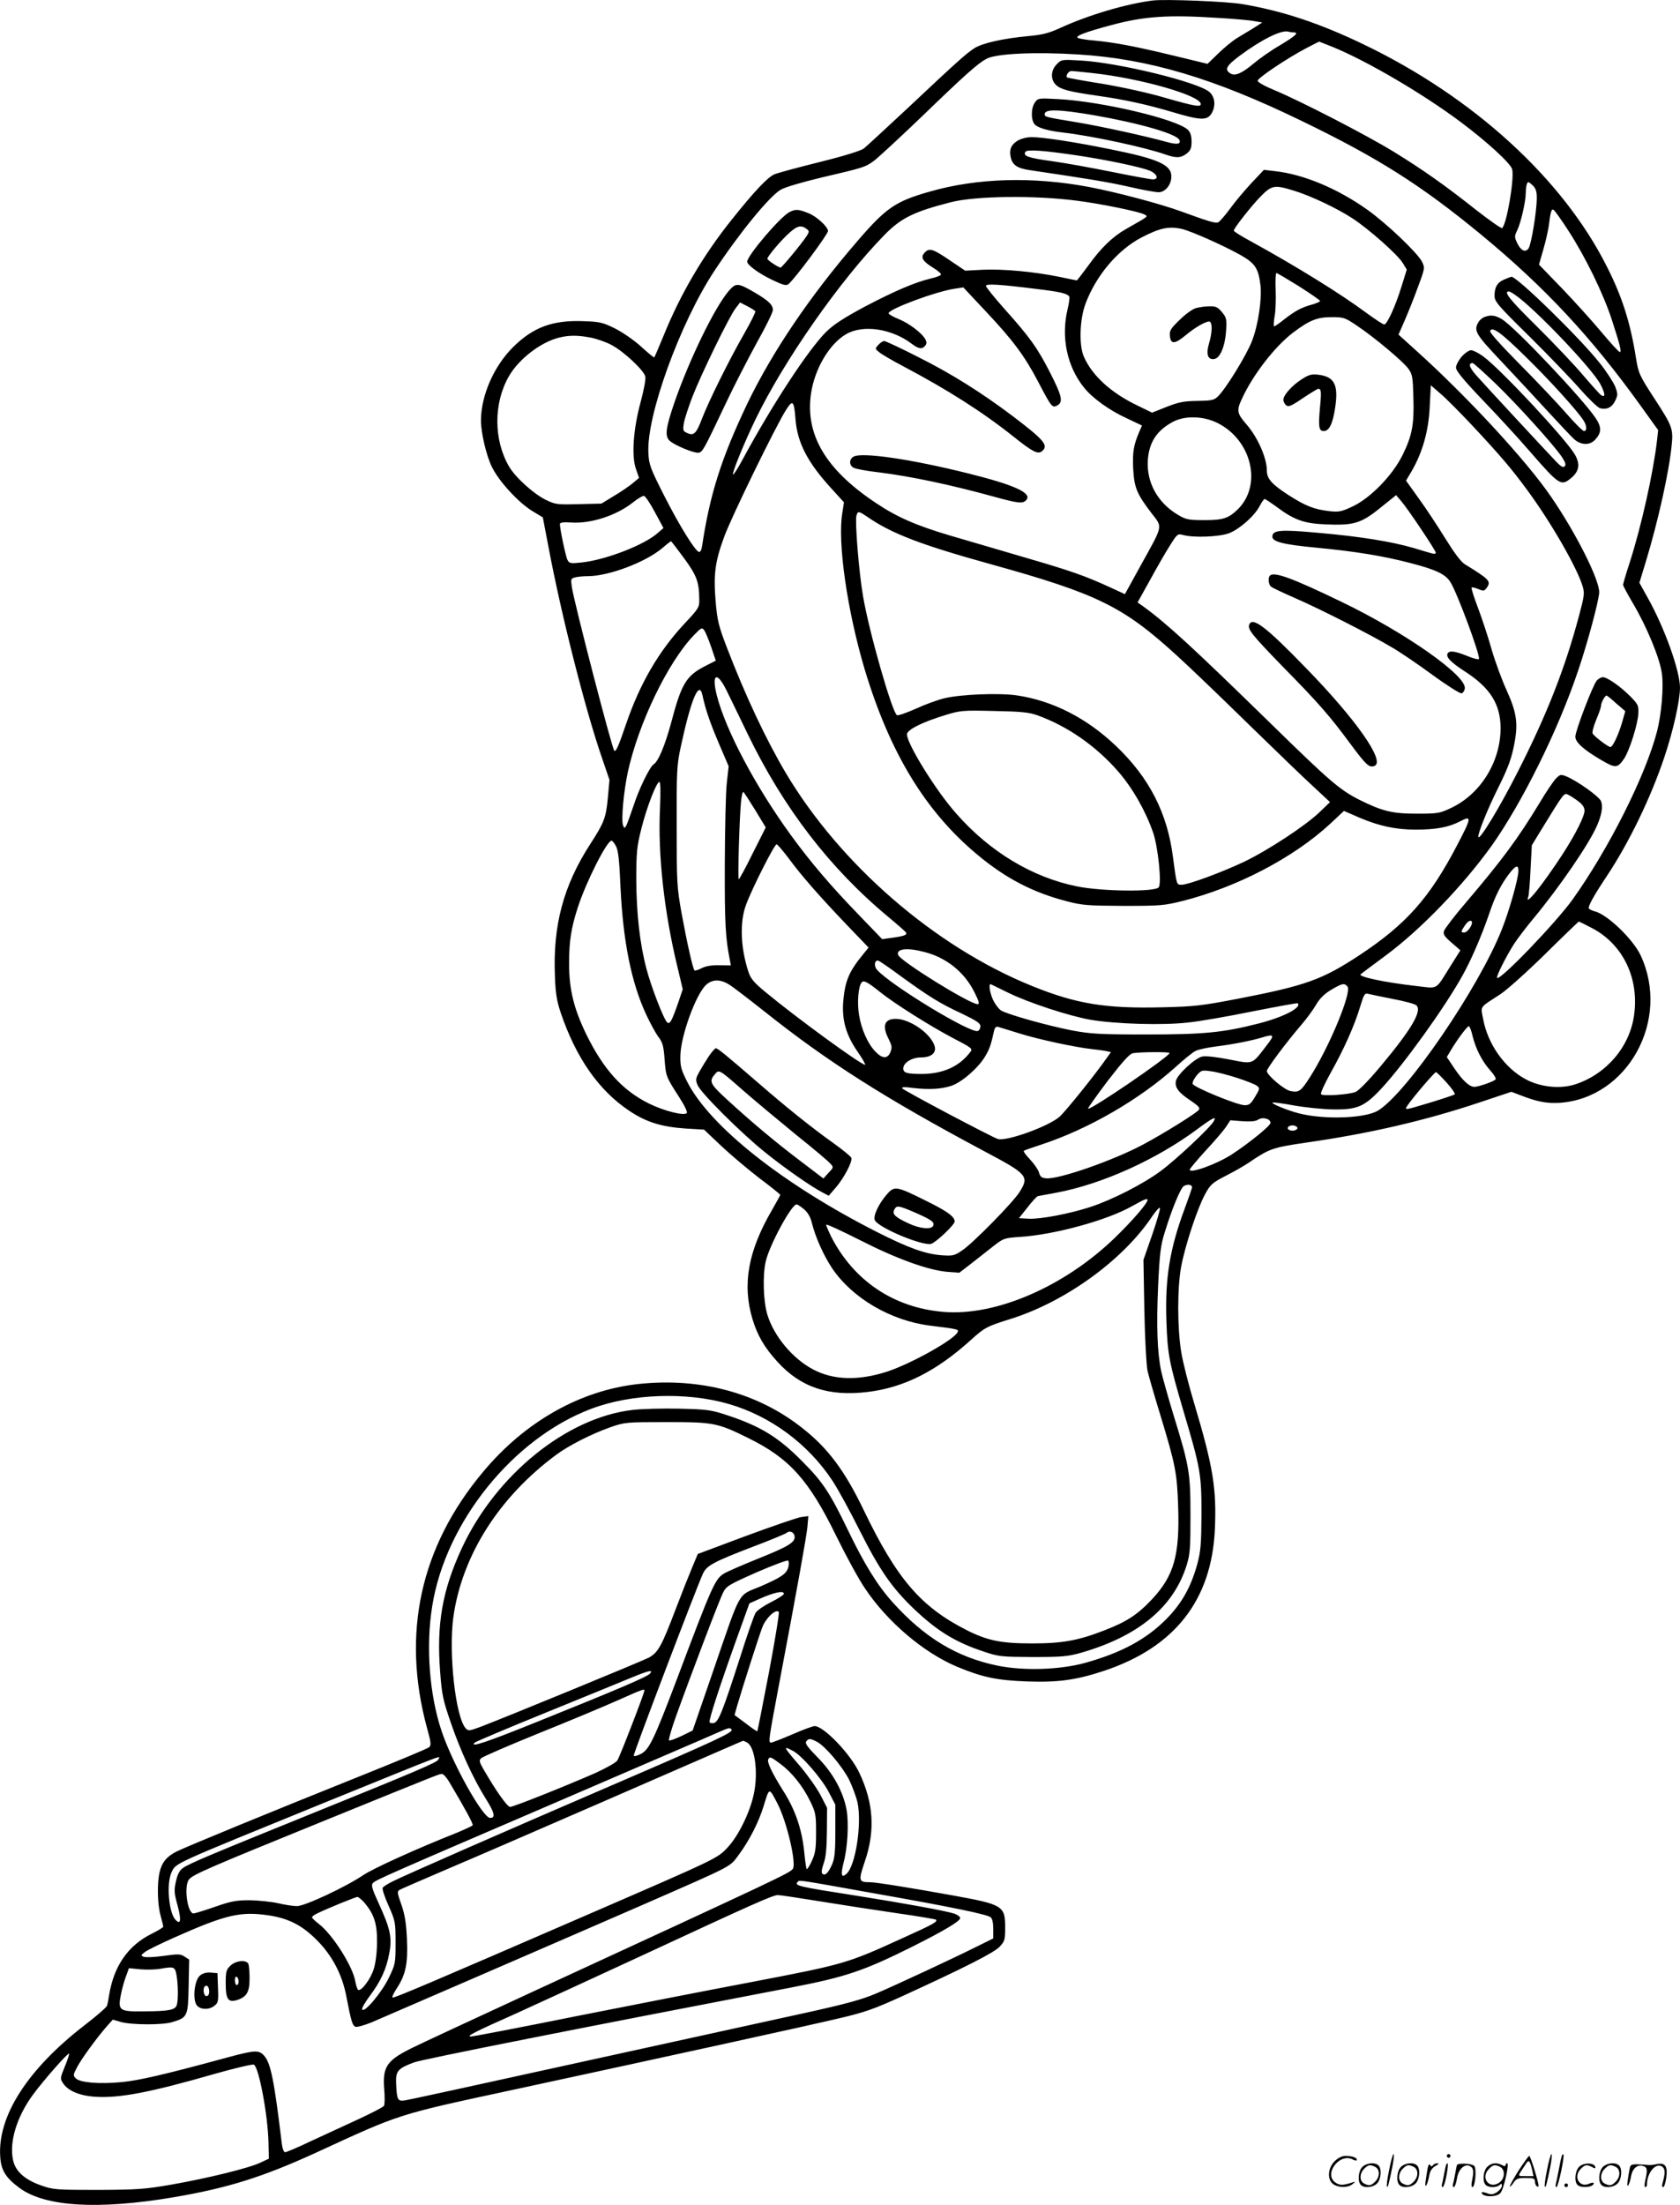
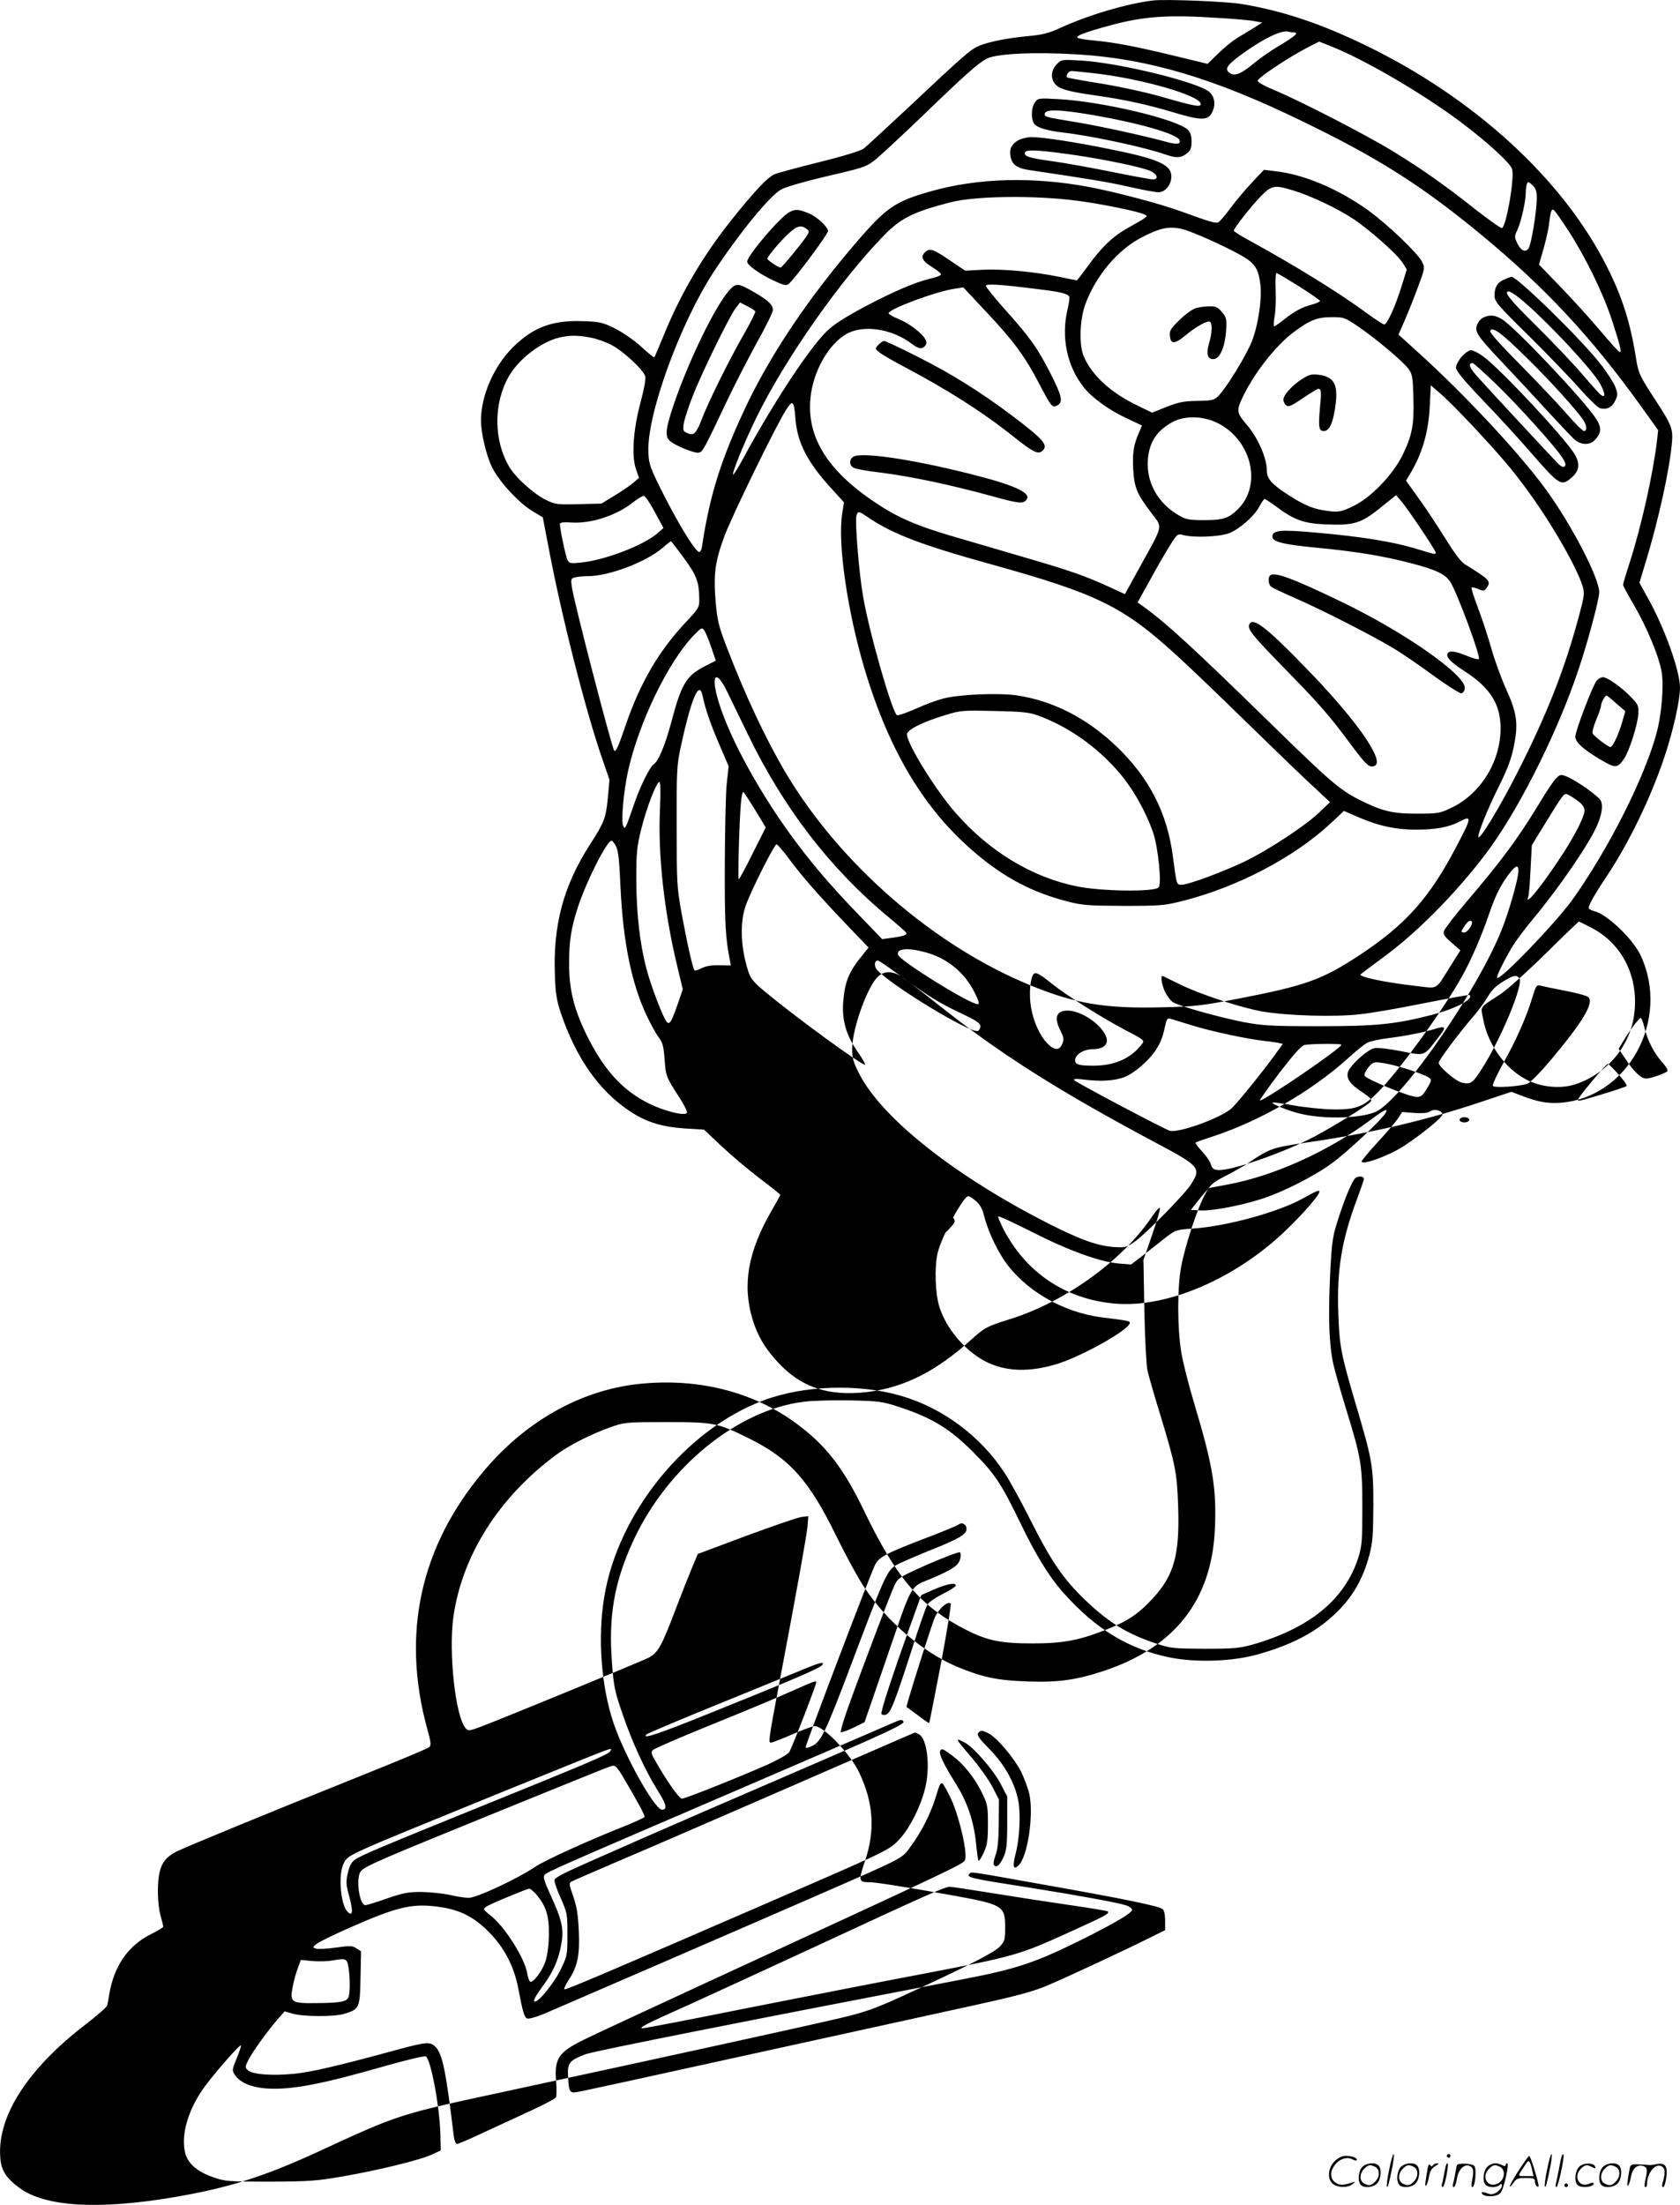
<svg xmlns="http://www.w3.org/2000/svg" version="1.0" viewBox="0 0 914.919 1200.327" preserveAspectRatio="xMidYMid meet">
  <g transform="translate(-0.081,1200.656) scale(0.1,-0.1)" fill="#000000" stroke="none">
-     <path d="M6280 12004 c-146 -18 -354 -80 -506 -150 -64 -29 -97 -37 -174 -44 -137 -13 -249 -38 -293 -66 -46 -30 -96 -75 -364 -327 -117 -109 -224 -208 -238 -219 -16 -12 -105 -40 -238 -73 -117 -29 -228 -59 -248 -67 -38 -16 -111 -94 -234 -248 -155 -194 -278 -403 -370 -630 -26 -63 -49 -117 -51 -119 -2 -2 -34 24 -71 58 -38 35 -101 78 -142 99 -67 33 -83 37 -170 40 -170 7 -276 -32 -387 -142 -104 -104 -173 -262 -174 -398 0 -66 29 -192 60 -254 38 -78 144 -193 219 -239 l58 -35 32 -167 c70 -371 201 -886 291 -1145 l40 -117 -9 -99 c-10 -107 -20 -134 -96 -251 -146 -226 -204 -443 -192 -720 3 -90 10 -134 31 -196 83 -246 207 -424 373 -535 92 -62 176 -88 307 -97 l101 -6 94 -89 c52 -49 145 -127 207 -175 63 -47 114 -88 114 -91 0 -3 -20 -39 -44 -81 -131 -224 -164 -407 -107 -596 27 -89 65 -154 135 -231 127 -140 279 -191 493 -165 197 24 373 113 559 281 76 69 89 76 214 115 301 93 618 322 777 562 21 30 39 50 41 43 2 -6 -17 -72 -43 -147 l-47 -135 5 -277 c3 -152 11 -298 17 -326 6 -27 38 -138 71 -245 81 -267 90 -312 96 -493 9 -265 -22 -377 -140 -504 -80 -86 -140 -125 -262 -172 -141 -55 -228 -71 -392 -71 -171 0 -244 15 -359 73 -248 126 -379 278 -559 652 -103 214 -194 337 -333 446 -242 193 -558 278 -897 241 -315 -35 -616 -205 -844 -479 -341 -407 -444 -879 -305 -1392 22 -78 24 -96 12 -106 -7 -7 -178 -78 -380 -159 -457 -183 -937 -380 -996 -409 -53 -27 -80 -59 -92 -113 -14 -59 -12 -172 5 -234 8 -30 15 -58 15 -62 0 -4 -28 -21 -62 -38 -130 -64 -207 -176 -233 -335 -3 -22 -8 -47 -11 -57 -3 -9 -58 -57 -122 -106 -310 -239 -474 -494 -460 -714 4 -76 30 -117 106 -173 139 -102 429 -119 838 -50 294 50 483 109 772 241 474 218 436 206 1100 349 788 170 1584 344 1752 384 141 33 191 51 341 119 343 157 503 238 534 271 28 30 30 38 30 106 0 117 -13 124 -290 174 -227 41 -414 71 -446 71 -62 0 -64 7 -29 111 58 168 49 319 -29 484 -48 103 -194 255 -244 255 -9 0 -64 -20 -121 -45 -58 -25 -110 -45 -116 -45 -15 0 -14 12 39 293 107 565 153 824 159 881 l5 59 -39 -5 c-21 -3 -157 -50 -301 -103 l-262 -98 -30 -72 c-17 -40 -58 -143 -91 -230 -76 -200 -95 -234 -145 -262 -38 -20 -778 -324 -917 -377 -62 -23 -67 -23 -81 -8 -56 63 -94 413 -67 607 48 335 248 651 560 882 69 51 191 113 295 150 78 27 85 28 305 28 258 0 278 -4 446 -87 224 -110 330 -228 479 -533 52 -106 122 -235 157 -286 120 -180 317 -348 499 -425 139 -58 218 -75 384 -81 170 -6 268 8 419 58 384 128 585 384 603 769 10 224 -10 344 -112 685 -30 99 -62 225 -71 280 -22 135 -22 354 0 469 22 115 88 315 129 390 29 54 39 63 112 101 44 22 101 55 125 71 115 78 129 83 311 110 344 49 646 119 938 216 l183 61 47 -18 c95 -37 145 -46 216 -42 370 25 605 451 441 802 -40 87 -181 223 -249 240 -15 4 -30 11 -33 16 -6 11 26 69 96 174 122 183 241 429 315 650 48 143 85 308 85 378 0 92 -85 328 -175 488 l-46 83 35 115 c68 224 127 491 141 636 9 86 2 104 -89 244 -88 135 -92 144 -106 231 -30 189 -75 332 -158 495 -240 478 -727 923 -1325 1210 -239 115 -441 182 -659 219 -85 15 -419 28 -488 20z m355 -95 c88 -5 178 -13 200 -18 l40 -7 -47 -30 c-26 -16 -66 -40 -89 -54 -24 -14 -69 -51 -102 -83 l-60 -58 -186 45 c-203 49 -316 71 -431 82 -41 3 -81 10 -89 14 -18 10 40 32 186 71 176 47 307 56 578 38z m411 -79 c31 0 10 -19 -73 -69 -49 -28 -114 -74 -146 -101 -63 -53 -100 -69 -126 -53 -33 21 -22 41 51 96 120 89 229 143 266 131 8 -2 20 -4 28 -4z m215 -80 c189 -78 489 -254 695 -408 143 -107 272 -225 280 -257 13 -51 -31 -305 -55 -320 -5 -3 -67 41 -138 96 -173 137 -292 221 -453 320 -152 93 -508 276 -647 334 -54 22 -93 44 -93 52 0 15 158 121 264 177 38 20 70 36 71 36 1 0 35 -14 76 -30z m-1386 -40 c381 -24 736 -129 1215 -362 416 -201 652 -351 976 -618 347 -286 602 -560 868 -930 l97 -135 -6 -55 c-20 -175 -86 -471 -149 -666 -20 -61 -36 -116 -36 -121 0 -6 25 -52 55 -103 74 -125 145 -297 156 -378 11 -75 -2 -223 -26 -317 -64 -245 -265 -643 -462 -918 -92 -127 -393 -440 -409 -424 -7 6 48 115 93 186 20 30 66 91 103 135 143 172 307 411 349 510 25 58 32 102 21 131 -10 25 -127 109 -189 135 -30 12 -34 11 -56 -11 -13 -13 -54 -73 -90 -134 -120 -197 -202 -308 -401 -542 -62 -72 -115 -142 -119 -154 -6 -18 1 -30 41 -64 l48 -42 -53 -84 c-86 -137 -64 -124 -188 -110 -176 20 -319 51 -302 64 2 2 65 49 139 104 190 141 419 379 574 595 166 234 362 629 470 950 53 155 116 391 116 431 0 70 -126 321 -262 519 -134 197 -460 549 -737 798 l-94 85 35 80 c19 44 52 126 72 182 37 99 37 102 21 135 -26 49 -187 203 -295 281 -164 117 -350 195 -507 212 l-59 7 -67 -71 c-37 -40 -90 -102 -117 -140 -28 -38 -57 -71 -65 -75 -16 -6 -52 5 -200 59 -115 42 -352 105 -505 134 -304 57 -606 49 -864 -25 -188 -53 -239 -88 -395 -269 -260 -301 -464 -603 -600 -885 -141 -296 -204 -492 -247 -778 -3 -20 -10 -32 -17 -30 -22 7 -106 143 -189 306 -75 148 -83 169 -86 231 -12 201 171 706 358 991 138 209 301 408 363 444 24 14 117 41 217 65 239 56 241 57 289 91 23 17 142 127 264 244 235 227 304 288 351 313 54 28 264 38 501 23z m2495 -782 c0 -70 -30 -254 -45 -274 -17 -24 -42 -12 -62 30 -15 32 -15 37 1 70 20 42 46 156 46 203 0 17 3 39 6 48 6 14 9 13 30 -6 19 -18 24 -33 24 -71z m-1324 41 c92 -28 236 -96 320 -151 89 -58 246 -197 274 -243 l22 -36 -27 -87 c-34 -111 -80 -212 -96 -212 -6 0 -50 29 -98 64 -140 104 -383 254 -623 386 -54 29 -98 56 -98 61 0 13 93 131 146 186 61 62 76 64 180 32z m-1181 -55 c134 -17 336 -59 366 -74 24 -13 32 -6 -101 -82 -71 -41 -134 -102 -200 -194 -34 -46 -63 -84 -65 -84 -1 0 -46 9 -98 20 -138 28 -305 43 -415 38 l-95 -5 -77 52 c-98 67 -117 73 -142 48 -26 -26 -15 -47 43 -83 28 -17 47 -34 44 -39 -2 -5 -29 -15 -57 -21 -86 -21 -194 -67 -358 -153 -115 -62 -168 -96 -210 -137 -98 -98 -294 -397 -454 -693 -26 -49 -50 -86 -53 -84 -7 8 61 174 123 302 155 320 460 756 701 1002 91 93 160 127 363 179 135 34 456 38 685 8z m2677 -163 c92 -142 189 -339 237 -486 46 -142 54 -175 43 -175 -5 0 -50 49 -101 110 -50 60 -147 167 -215 238 l-124 128 23 80 c13 44 26 102 30 129 10 81 15 96 27 89 6 -4 42 -54 80 -113z m-2104 9 c53 -13 224 -89 319 -142 79 -45 97 -72 108 -163 9 -76 -12 -218 -46 -305 -30 -78 -147 -268 -189 -305 -18 -17 -37 -20 -109 -21 -72 -1 -99 -6 -166 -32 l-80 -32 -80 39 c-144 69 -247 163 -292 267 -27 63 -22 202 9 286 58 155 175 293 304 361 102 53 150 63 222 47z m637 -312 c63 -40 115 -76 115 -80 0 -4 -19 -12 -42 -19 -57 -15 -93 -34 -152 -80 -27 -22 -52 -39 -56 -39 -4 0 -3 24 2 53 6 28 8 94 6 145 -2 50 0 92 4 92 5 0 60 -33 123 -72z m-1426 -15 c125 -15 164 -24 175 -41 3 -5 -1 -35 -9 -68 -37 -153 -3 -313 89 -427 45 -57 139 -125 234 -168 l82 -39 -16 -37 c-30 -71 -36 -108 -32 -198 6 -103 19 -136 99 -241 62 -81 67 -60 -57 -284 l-87 -158 -76 35 c-141 65 -219 92 -463 163 -134 39 -319 94 -413 121 -185 55 -289 100 -405 178 -274 182 -386 374 -352 598 21 135 100 267 190 320 92 54 249 31 358 -52 37 -28 56 -31 73 -11 9 11 9 20 2 34 -18 35 -90 89 -147 112 -30 12 -54 26 -54 31 0 23 258 119 361 134 l46 7 119 -127 c150 -159 214 -245 286 -382 76 -145 79 -148 106 -134 34 18 27 50 -38 178 -69 135 -110 193 -250 349 -55 62 -100 118 -100 124 0 13 72 9 279 -17z m1741 -199 c96 -64 252 -195 281 -235 22 -31 24 -46 27 -155 5 -148 -7 -210 -60 -317 -55 -110 -175 -233 -272 -278 -60 -28 -73 -31 -127 -25 -82 10 -126 27 -219 86 -93 60 -120 90 -120 135 0 68 -49 179 -109 249 -54 62 -57 77 -27 141 59 130 180 286 279 361 89 67 130 84 210 84 65 0 72 -2 137 -46z m-4174 -65 c32 -6 85 -24 116 -41 66 -35 175 -137 183 -171 4 -13 -8 -74 -25 -138 -40 -146 -51 -293 -26 -365 l17 -49 -33 -28 c-18 -15 -64 -47 -103 -70 l-69 -42 -124 -3 c-117 -3 -126 -2 -178 23 -67 33 -166 122 -201 182 -84 144 -85 343 -2 489 54 96 176 189 276 213 54 13 100 13 169 0z m4801 -477 c154 -165 215 -236 300 -352 128 -173 273 -424 303 -526 11 -36 9 -52 -20 -160 -77 -288 -174 -536 -336 -854 -96 -189 -206 -370 -212 -350 -5 15 51 155 109 270 55 111 74 162 90 255 17 99 7 158 -44 271 -25 54 -62 154 -82 222 -19 68 -53 171 -75 229 -22 58 -38 108 -35 111 2 3 19 -1 36 -8 28 -12 33 -12 46 6 26 36 16 46 -119 129 -21 13 -57 61 -106 140 -41 66 -105 164 -144 217 l-70 98 32 54 c59 103 91 218 97 348 l6 117 52 -45 c29 -24 106 -102 172 -172z m-3684 33 c10 -129 66 -236 194 -376 l70 -77 -9 -58 c-27 -161 27 -533 122 -852 136 -452 330 -772 612 -1007 155 -130 305 -208 493 -256 80 -21 114 -23 305 -24 202 0 222 2 322 27 296 75 601 234 801 418 l77 72 85 -37 c106 -45 197 -65 306 -65 108 0 180 13 241 45 65 34 64 22 -17 -132 -149 -285 -276 -428 -530 -596 -204 -134 -292 -166 -665 -238 -193 -37 -234 -42 -405 -46 -313 -8 -472 18 -714 116 -529 214 -1044 661 -1341 1160 -109 184 -221 423 -322 686 -44 115 -51 144 -60 249 -12 146 -3 216 47 351 38 105 282 605 336 689 37 59 44 52 52 -49z m2300 -22 c184 -93 242 -335 111 -467 -52 -51 -81 -61 -184 -61 -85 0 -100 3 -141 27 -115 67 -176 180 -167 303 8 97 50 159 138 206 66 34 166 31 243 -8z m-3066 -484 l47 -87 -30 -26 c-73 -66 -287 -149 -420 -162 -55 -6 -63 -4 -72 13 -10 17 -42 170 -42 197 0 8 19 11 63 8 108 -7 247 39 337 111 25 20 51 35 58 34 7 -1 34 -41 59 -88z m4173 -93 c44 -65 80 -123 80 -128 0 -6 -8 -8 -17 -5 -10 2 -56 16 -103 30 -119 35 -291 63 -521 83 -206 19 -249 15 -249 -21 0 -28 61 -43 240 -60 210 -20 366 -45 517 -85 135 -35 187 -60 213 -103 39 -63 164 -402 155 -418 -3 -4 -32 3 -65 17 -64 26 -95 30 -105 14 -12 -19 15 -48 94 -99 138 -89 194 -179 194 -310 -1 -183 -110 -358 -270 -433 -61 -29 -72 -31 -186 -31 -134 0 -188 13 -316 77 -105 54 -158 99 -475 409 -427 417 -568 547 -700 643 l-30 21 69 124 c37 68 86 153 108 187 39 62 41 64 71 56 59 -16 198 -10 251 10 58 23 139 95 166 148 11 21 23 38 27 38 4 0 31 -18 60 -39 98 -74 152 -94 269 -99 156 -7 196 5 301 90 l86 69 28 -33 c16 -18 64 -86 108 -152z m-3010 63 c131 -89 291 -150 667 -254 583 -162 721 -230 1016 -500 62 -56 234 -221 382 -366 149 -145 310 -301 360 -346 l89 -83 -55 -53 c-75 -73 -280 -208 -413 -272 -123 -58 -304 -125 -341 -125 -27 0 -26 -1 -46 148 -30 242 -130 436 -311 608 -161 153 -345 246 -540 275 -98 14 -304 6 -395 -16 -34 -8 -103 -33 -153 -56 -50 -22 -97 -39 -104 -36 -25 10 -152 452 -185 647 -23 133 -45 410 -36 440 8 26 12 25 65 -11z m-1004 -221 c70 -96 82 -129 83 -226 1 -41 -4 -49 -80 -130 -141 -151 -243 -326 -319 -548 -41 -121 -55 -152 -64 -144 -13 14 -217 800 -231 891 -6 43 -5 47 17 52 12 4 46 7 73 7 113 1 312 76 403 153 24 21 45 37 47 37 2 0 34 -42 71 -92z m148 -484 l25 -74 -57 -29 c-104 -53 -130 -95 -187 -312 -33 -121 -69 -208 -95 -224 -21 -13 -80 -135 -108 -222 -17 -50 -35 -100 -40 -110 -10 -17 -11 -17 -18 0 -11 30 3 183 26 291 59 268 219 599 361 746 39 40 43 42 55 25 7 -9 24 -51 38 -91z m83 -235 c17 -35 70 -143 116 -239 196 -404 448 -732 769 -998 48 -40 90 -77 93 -82 8 -13 -12 -20 -78 -29 l-52 -7 -130 135 c-151 156 -259 283 -367 431 -194 267 -356 573 -404 763 -29 116 1 131 53 26z m-131 -26 c17 -79 41 -149 89 -262 l54 -126 -10 -90 c-6 -49 -10 -250 -11 -445 -1 -325 4 -403 28 -522 l5 -27 -63 1 c-42 1 -74 -5 -96 -16 -19 -10 -36 -15 -39 -12 -9 9 -40 146 -70 309 -26 146 -27 165 -27 477 -1 300 1 333 22 430 56 260 100 365 118 283z m1826 -111 c163 -59 318 -167 439 -306 79 -91 149 -215 190 -333 27 -80 47 -277 30 -297 -21 -26 -312 -22 -444 5 -244 49 -475 188 -658 396 -110 123 -269 380 -269 432 0 25 87 68 210 105 80 25 95 26 265 22 150 -3 189 -7 237 -24z m-2057 -509 c-12 -249 23 -564 95 -860 l29 -122 -23 -68 c-37 -106 -47 -125 -62 -112 -18 15 -88 196 -113 293 -36 136 -54 300 -55 481 0 152 3 182 27 278 29 117 83 257 99 257 6 0 7 -53 3 -147z m519 -7 l57 -94 -71 -141 c-38 -78 -73 -141 -76 -141 -6 0 3 317 12 418 3 34 9 60 13 57 4 -2 33 -47 65 -99z m4484 47 c21 -16 32 -32 32 -49 0 -31 -47 -125 -117 -234 -110 -169 -213 -298 -189 -234 3 9 9 75 12 147 l7 132 55 90 c123 200 120 197 145 184 12 -6 37 -22 55 -36z m-5242 -244 c12 -24 18 -79 24 -223 14 -294 59 -520 141 -695 22 -47 51 -100 66 -120 22 -29 28 -49 33 -120 7 -93 7 -95 80 -208 28 -43 46 -81 41 -86 -16 -16 -125 12 -206 52 -145 72 -247 185 -341 376 -68 140 -94 245 -94 386 0 122 11 193 47 304 45 140 159 365 184 365 5 0 16 -14 25 -31z m939 -64 c69 -94 166 -205 318 -364 l118 -123 -26 -32 c-81 -98 -102 -148 -112 -261 -8 -101 15 -182 77 -272 28 -40 46 -73 42 -73 -23 0 -374 256 -544 397 -63 52 -79 72 -92 111 -43 133 -47 271 -12 364 33 89 154 328 166 328 5 0 34 -34 65 -75z m3975 -69 c0 -42 -50 -218 -91 -321 -126 -317 -516 -888 -673 -984 -69 -43 -296 -51 -433 -15 -62 16 -149 52 -142 58 2 3 54 -4 114 -15 61 -11 157 -21 215 -22 133 -2 172 15 265 115 123 133 344 440 440 613 46 82 104 215 145 335 34 101 65 162 112 223 34 43 48 47 48 13z m-264 -310 c-9 -15 -23 -26 -31 -26 -20 0 -19 6 6 42 27 38 51 23 25 -16z m665 -2 c168 -88 257 -272 229 -473 -23 -172 -150 -321 -319 -377 -82 -27 -190 -16 -269 26 -116 61 -209 192 -234 329 -14 73 -23 59 92 134 36 23 146 122 245 219 99 98 182 177 184 178 1 0 34 -16 72 -36z m-3636 -130 c119 -30 217 -109 271 -216 26 -52 31 -68 19 -68 -43 0 -419 233 -433 268 -12 34 50 41 143 16z m-128 -132 c153 -111 214 -149 331 -203 81 -39 102 -53 102 -69 0 -11 -6 -23 -14 -26 -39 -15 -474 249 -549 333 -19 22 -13 57 9 49 7 -3 62 -40 121 -84z m-936 -45 c20 -12 106 -78 192 -146 345 -275 659 -474 1197 -761 238 -126 247 -137 193 -223 -35 -56 -255 -280 -313 -318 -41 -28 -50 -30 -110 -26 -90 7 -178 38 -354 127 -510 259 -909 574 -1033 818 -33 66 -38 83 -37 141 2 108 84 334 140 386 34 31 77 32 125 2z m824 -42 c73 -59 268 -182 387 -245 117 -61 118 -62 101 -83 -59 -77 -147 -116 -260 -117 -84 0 -103 6 -103 30 0 31 47 60 96 60 59 0 88 27 73 67 -25 68 -136 143 -210 143 -62 0 -76 -38 -38 -111 17 -35 19 -45 9 -70 -16 -38 -44 -37 -83 4 -41 43 -76 122 -88 199 -11 66 -4 154 14 176 11 14 31 4 102 -53z m695 -2 c112 -55 331 -127 450 -148 136 -23 393 -31 530 -15 62 6 221 34 354 61 132 26 242 46 244 44 24 -23 -78 -76 -212 -110 -195 -50 -301 -60 -611 -60 -258 0 -303 3 -406 22 -138 27 -354 88 -387 109 -13 9 -32 34 -43 57 -19 42 -26 92 -11 85 4 -2 45 -22 92 -45z m1849 33 c25 -30 -98 -327 -204 -493 -50 -78 -60 -85 -106 -76 -34 6 -129 87 -129 109 0 14 104 154 190 254 26 30 61 78 77 105 20 35 45 60 83 83 61 36 72 38 89 18z m249 -68 c63 -12 120 -27 127 -35 31 -31 -28 -131 -198 -334 -62 -74 -117 -130 -134 -137 -40 -15 -181 -24 -188 -12 -4 6 21 59 54 119 71 126 129 256 160 360 20 66 24 72 44 67 12 -3 73 -16 135 -28z m-2033 -188 c106 -33 303 -75 395 -85 30 -3 65 -8 78 -11 l23 -5 -23 -32 c-61 -88 -222 -288 -256 -319 -59 -53 -289 -136 -337 -122 -32 10 -515 265 -521 276 -4 7 15 8 57 2 88 -10 156 -7 212 12 56 19 146 97 183 160 24 40 32 64 48 137 5 21 11 27 24 23 9 -3 62 -19 117 -36z m2465 -12 c17 -70 52 -139 96 -188 20 -22 33 -43 30 -49 -7 -11 -92 -41 -116 -41 -27 0 -65 35 -109 101 l-41 61 22 37 c35 59 89 131 98 131 4 0 14 -24 20 -52z m-1123 -55 c-80 -104 -69 -100 -202 -74 -72 14 -127 20 -147 16 -39 -9 -134 -96 -143 -132 -8 -35 13 -64 80 -108 44 -30 53 -40 44 -51 -15 -19 -194 -130 -299 -186 -161 -87 -464 -193 -532 -186 -25 2 -33 9 -39 32 -5 16 -27 48 -50 72 -22 23 -37 44 -32 46 4 3 46 18 93 33 259 85 536 246 732 422 45 41 94 81 109 88 14 8 66 19 114 25 90 11 195 32 250 49 66 20 69 14 22 -46z m-527 -39 c0 -19 -433 -314 -444 -303 -2 2 46 70 107 151 82 106 119 147 137 151 40 7 200 8 200 1z m364 -134 c50 -16 100 -36 110 -43 19 -14 19 -16 -8 -61 -23 -39 -32 -46 -57 -46 -39 0 -276 97 -283 116 -3 7 7 28 21 45 25 29 29 31 76 24 28 -3 91 -19 141 -35z m1145 -27 c28 -31 48 -60 44 -64 -5 -4 -68 -25 -141 -47 -133 -40 -133 -40 -117 -15 27 41 148 183 156 183 4 0 30 -26 58 -57z m-1268 -210 c-18 -34 -207 -211 -290 -272 -96 -71 -267 -158 -385 -196 -115 -37 -270 -66 -332 -63 l-54 3 46 58 c25 32 50 60 57 62 7 1 53 10 102 19 246 46 542 179 767 346 83 62 106 73 89 43z m293 11 c9 -3 16 -12 16 -20 0 -16 -115 -109 -211 -172 -82 -53 -229 -106 -229 -83 0 5 39 51 86 103 48 51 97 109 111 129 l24 37 63 -5 c37 -3 71 -1 82 5 22 13 36 14 58 6z m161 -44 c8 -13 -20 -24 -41 -16 -20 8 -9 26 16 26 10 0 22 -5 25 -10z m-573 -331 c-2 -8 -19 -56 -38 -108 -83 -222 -109 -383 -101 -616 6 -181 15 -225 92 -487 94 -316 99 -346 99 -563 -1 -162 -4 -202 -22 -270 -35 -128 -86 -219 -172 -305 -109 -109 -243 -181 -440 -236 -138 -38 -335 -44 -477 -15 -222 46 -397 152 -571 345 -83 92 -155 209 -244 394 -98 203 -137 262 -248 373 -129 131 -227 191 -405 250 -94 31 -110 33 -264 37 -91 2 -206 -1 -256 -7 -359 -42 -743 -353 -929 -752 -106 -229 -139 -414 -118 -676 9 -123 16 -153 57 -272 53 -155 122 -304 188 -411 52 -82 58 -110 27 -110 -40 0 -206 297 -265 475 -66 197 -86 461 -50 680 73 456 441 912 865 1072 218 83 519 93 748 27 229 -66 434 -218 566 -418 30 -45 97 -168 150 -274 108 -214 174 -309 293 -423 128 -122 228 -183 383 -234 80 -27 95 -28 265 -29 157 0 190 3 259 22 315 90 507 248 579 477 19 62 21 93 21 270 0 232 -6 269 -90 541 -30 98 -61 208 -69 244 -22 103 -27 249 -17 470 8 172 14 218 35 285 40 131 87 244 105 255 23 13 48 7 44 -11z m-242 -65 c0 -18 -82 -113 -178 -206 -275 -266 -650 -428 -935 -403 -270 23 -488 170 -611 412 -14 29 -26 57 -26 62 0 6 82 -32 183 -83 200 -102 372 -164 476 -173 l66 -5 60 46 c33 26 87 68 121 95 60 47 62 48 150 54 187 12 473 90 609 167 70 39 85 45 85 34z m-1871 -50 c19 -16 35 -42 41 -67 21 -85 64 -181 112 -254 110 -163 319 -286 534 -313 146 -18 156 -20 151 -33 -12 -39 -249 -172 -384 -217 -158 -51 -294 -47 -405 12 -111 59 -212 180 -248 297 -22 71 -27 214 -9 291 21 90 140 310 168 310 5 0 23 -12 40 -26z m-51 -1780 c5 -33 -32 -56 -200 -123 -84 -34 -167 -70 -185 -81 -48 -29 -65 -68 -253 -567 -128 -338 -154 -392 -200 -415 -19 -10 -36 -14 -38 -9 -3 9 343 918 377 991 21 44 55 63 271 146 96 36 179 71 185 76 16 14 40 4 43 -18z m-34 -168 c-9 -37 -39 -57 -155 -107 -123 -51 -100 -11 -254 -458 l-112 -325 -61 -30 c-34 -16 -64 -27 -68 -24 -3 4 13 60 36 125 80 223 239 642 259 680 17 35 31 43 182 110 90 39 168 68 172 64 4 -5 5 -20 1 -35z m-24 -146 c0 -5 -31 -26 -70 -45 -38 -19 -76 -45 -84 -58 -8 -12 -47 -123 -86 -247 -93 -288 -116 -347 -141 -353 -10 -3 -21 -1 -24 4 -6 9 59 208 155 475 l62 172 56 25 c81 36 132 46 132 27z m-81 -425 c-34 -176 -62 -321 -64 -323 -2 -2 -30 17 -63 43 l-61 45 15 53 c28 96 116 371 136 424 19 51 73 102 90 85 4 -4 -20 -152 -53 -327z m-648 -9 c-14 -17 -168 -83 -608 -260 -280 -113 -377 -146 -347 -116 5 5 182 80 394 166 212 86 421 172 465 190 90 37 114 42 96 20z m-31 -93 c0 -14 -133 -358 -147 -380 -8 -12 -60 -41 -121 -69 -167 -73 -445 -184 -463 -184 -16 0 -80 92 -144 203 -24 41 -26 51 -14 62 8 8 147 68 309 134 162 65 356 146 430 179 144 64 150 66 150 55z m475 -213 c9 -14 -87 -59 -635 -295 -590 -254 -1145 -497 -1212 -531 -26 -13 -50 -28 -53 -34 -4 -6 10 -50 32 -98 37 -84 38 -90 38 -202 0 -113 -1 -116 -38 -193 -40 -81 -135 -193 -144 -169 -3 6 17 40 43 75 58 77 90 146 105 232 16 83 5 133 -57 268 -38 83 -43 102 -32 113 17 17 78 44 1023 450 440 190 825 355 855 369 64 28 67 28 75 15z m464 -65 c45 -23 138 -133 176 -207 18 -37 39 -94 46 -125 24 -117 -11 -343 -60 -387 -28 -26 -33 -6 -16 61 22 81 29 216 16 288 -18 98 -74 200 -157 284 -57 58 -71 78 -62 88 13 17 22 16 57 -2z m-379 -5 c42 -23 61 -164 36 -280 -21 -100 -84 -228 -142 -290 -57 -61 -51 -58 -764 -367 -828 -359 -1051 -454 -1061 -451 -5 2 5 23 21 48 50 75 63 137 57 269 -4 88 -11 133 -30 188 -24 67 -24 74 -9 82 9 5 127 56 262 114 135 57 522 225 860 372 746 325 744 324 748 325 2 0 12 -4 22 -10z m249 -45 c46 -23 156 -149 195 -224 l36 -69 0 -143 c0 -119 -4 -151 -19 -185 -21 -46 -38 -61 -52 -47 -6 6 -3 26 7 54 12 32 17 80 18 174 l1 130 -36 70 c-21 39 -71 110 -113 159 -91 106 -93 111 -37 81z m-1931 -47 c-5 -15 -115 -62 -703 -300 -531 -215 -653 -266 -687 -290 -19 -13 -30 -33 -39 -73 -11 -49 -10 -64 9 -132 21 -80 17 -107 -11 -78 -37 37 -51 198 -22 259 25 52 -4 38 825 376 708 287 635 260 628 238z m1863 -24 c61 -45 121 -119 162 -203 30 -62 32 -73 32 -171 0 -88 -4 -113 -23 -154 -12 -27 -25 -47 -28 -44 -3 3 -9 47 -14 98 -13 122 -49 227 -116 331 -60 96 -88 155 -79 169 9 15 13 13 66 -26z m-1805 -96 c88 -148 133 -231 129 -238 -3 -4 -42 -22 -87 -41 -218 -86 -457 -195 -510 -231 -95 -64 -317 -168 -360 -168 -20 0 -67 7 -104 16 -37 8 -105 15 -153 16 -74 0 -101 -5 -190 -36 -57 -20 -110 -36 -116 -36 -34 0 -54 150 -25 185 22 27 105 63 725 315 674 274 637 259 653 259 7 1 24 -18 38 -41z m1789 -120 c51 -98 105 -329 83 -356 -21 -24 -58 -42 -1418 -669 -316 -146 -611 -283 -655 -305 -138 -68 -161 -102 -152 -223 4 -44 3 -85 -1 -92 -4 -7 -66 -39 -137 -72 -72 -33 -188 -87 -260 -120 -71 -34 -135 -61 -142 -61 -6 0 -14 19 -17 43 -42 349 -61 445 -98 484 -29 31 -50 29 -203 -12 -341 -93 -478 -124 -570 -133 -122 -12 -228 -3 -251 20 -16 15 -15 20 6 60 23 45 104 156 161 222 l34 38 45 -13 c58 -16 223 -17 277 -1 85 25 88 31 91 195 l3 146 -25 16 c-22 15 -35 15 -114 4 -49 -7 -97 -9 -108 -5 -18 7 -17 8 6 26 14 11 86 46 160 79 281 125 361 143 511 121 111 -16 187 -55 269 -139 81 -82 135 -186 157 -303 26 -135 33 -159 50 -165 8 -3 47 8 87 24 144 62 1131 489 1461 633 526 230 487 210 541 282 57 78 105 172 133 261 32 105 29 105 76 15z m535 -490 c413 -73 607 -113 626 -129 9 -7 14 -31 14 -63 l0 -52 -87 -43 c-132 -66 -435 -207 -549 -256 -80 -34 -163 -57 -400 -109 -164 -36 -544 -119 -844 -185 -1079 -237 -1295 -284 -1327 -289 -37 -5 -41 5 -45 92 -3 68 9 82 97 115 44 17 919 190 2050 407 302 58 399 91 666 224 171 86 259 138 259 155 0 7 -15 18 -32 24 -51 16 -271 56 -523 96 -339 53 -351 56 -328 79 9 8 -1 10 423 -66z m-298 -43 c117 -19 305 -48 416 -64 112 -16 207 -32 210 -35 10 -11 -11 -23 -181 -100 -307 -140 -315 -142 -837 -242 -217 -41 -642 -124 -945 -184 -302 -61 -559 -110 -570 -110 -27 1 16 23 254 129 108 49 412 189 676 311 599 278 714 330 742 330 12 0 118 -16 235 -35z m-2486 -7 c52 -62 69 -114 68 -213 0 -53 -7 -112 -17 -145 -16 -55 -69 -126 -86 -116 -4 3 -11 23 -15 45 -13 82 -124 257 -200 315 -20 15 -36 31 -36 35 0 4 12 14 28 21 59 29 208 89 219 90 6 0 24 -15 39 -32z m-1024 -393 c9 -50 10 -133 2 -162 -8 -28 -39 -35 -175 -36 -139 -2 -147 4 -130 90 6 32 19 78 28 101 l16 44 61 -6 c34 -3 84 -2 111 3 73 13 79 11 87 -34z m-608 -498 c-26 -63 -26 -67 -10 -91 27 -42 92 -69 178 -74 132 -8 298 24 649 125 109 31 204 53 212 50 27 -10 77 -276 80 -426 l2 -86 -45 -21 c-61 -30 -291 -86 -485 -120 -144 -25 -183 -28 -400 -29 -227 0 -244 1 -309 24 -90 31 -141 77 -154 138 -22 100 21 239 111 360 59 79 188 226 194 220 2 -3 -8 -34 -23 -70z M5756 11657 c-34 -34 -35 -85 -3 -114 26 -24 73 -36 227 -58 147 -21 266 -47 411 -90 144 -43 182 -45 206 -9 26 41 22 92 -10 120 -63 54 -493 159 -699 171 -105 6 -106 6 -132 -20z m192 -48 c261 -28 592 -122 592 -169 0 -18 -36 -11 -197 35 -91 27 -235 58 -342 76 -102 16 -187 32 -189 34 -9 9 8 35 23 35 9 0 59 -5 113 -11z M5637 11449 c-23 -32 -22 -101 1 -122 20 -18 74 -33 152 -42 158 -18 449 -81 559 -120 58 -20 83 -19 115 6 21 17 26 29 26 65 0 30 -6 50 -19 63 -58 58 -467 155 -707 168 -108 6 -111 5 -127 -18z m323 -70 c251 -44 451 -102 464 -135 9 -23 -14 -26 -74 -9 -112 31 -359 85 -480 105 -176 29 -180 30 -180 45 0 29 77 27 270 -6z M5543 11241 c-36 -22 -47 -49 -38 -90 9 -43 36 -61 106 -71 323 -48 422 -64 537 -90 73 -17 146 -30 162 -30 37 0 70 41 70 86 0 64 -73 96 -332 148 -202 41 -368 66 -429 66 -26 0 -57 -8 -76 -19z m327 -81 c160 -24 345 -63 393 -83 40 -17 51 -47 16 -47 -12 0 -110 18 -219 40 -108 22 -257 49 -329 59 -131 18 -160 28 -146 51 9 14 97 8 285 -20z M4302 10853 c-50 -24 -232 -238 -232 -271 0 -18 64 -65 138 -100 58 -28 75 -32 87 -22 34 28 215 271 215 289 0 22 -60 78 -104 96 -57 23 -71 24 -104 8z m96 -96 c10 -8 9 -15 -4 -35 -28 -43 -135 -172 -142 -172 -12 0 -72 40 -72 48 0 13 78 105 123 144 42 37 63 41 95 15z M8193 10485 c-38 -16 -53 -42 -53 -88 0 -32 16 -51 191 -223 105 -104 229 -233 276 -287 47 -53 96 -100 108 -103 37 -9 65 5 82 41 15 31 15 37 0 77 -10 24 -47 82 -84 128 -109 138 -451 471 -481 470 -4 -1 -21 -7 -39 -15z m58 -83 c103 -69 422 -403 466 -488 26 -50 28 -74 4 -59 -6 3 -50 52 -98 108 -47 56 -162 177 -255 269 -147 145 -181 188 -150 188 4 0 19 -8 33 -18z M3969 10422 c-76 -89 -211 -366 -293 -600 -50 -145 -56 -190 -28 -215 27 -25 132 -68 156 -65 23 3 27 10 154 278 43 91 118 236 165 322 48 85 87 165 87 177 0 28 -24 51 -99 95 -93 54 -102 54 -142 8z m145 -110 c3 -4 -25 -60 -61 -123 -78 -135 -193 -367 -229 -461 -31 -82 -45 -95 -80 -79 -24 10 -25 15 -19 54 4 23 25 87 46 142 47 122 201 438 235 482 l25 33 39 -20 c21 -11 41 -23 44 -28z M8083 10280 c-12 -5 -26 -18 -32 -29 -25 -46 -14 -64 130 -216 78 -83 191 -204 251 -270 61 -66 123 -132 139 -147 37 -35 87 -38 117 -5 35 38 36 67 3 117 -70 105 -440 496 -511 539 -37 22 -62 25 -97 11z m230 -219 c121 -118 273 -285 310 -341 20 -29 22 -60 4 -60 -7 0 -51 44 -97 97 -47 54 -160 173 -252 266 -107 108 -165 173 -162 182 11 27 63 -12 197 -144z M7961 10065 c-17 -20 -31 -46 -31 -60 0 -17 41 -67 146 -177 81 -84 194 -207 251 -273 167 -192 175 -197 231 -150 44 37 49 76 19 128 -51 86 -401 461 -498 533 -26 19 -56 34 -67 34 -11 0 -34 -16 -51 -35z m185 -147 c122 -118 319 -336 362 -401 18 -28 22 -41 14 -49 -8 -8 -20 -2 -44 23 -48 50 -375 402 -431 465 -44 48 -53 74 -26 74 5 0 61 -51 125 -112z M8697 8302 c-21 -23 -117 -274 -117 -306 0 -30 45 -71 141 -127 79 -46 88 -45 125 8 29 44 74 186 77 244 2 45 -1 51 -43 94 -52 53 -126 105 -150 105 -9 0 -24 -8 -33 -18z m106 -125 l49 -42 -17 -60 c-20 -68 -51 -135 -64 -135 -13 0 -91 60 -97 74 -3 8 6 41 20 75 14 33 26 67 26 76 0 16 21 55 30 55 3 0 27 -19 53 -43z M6513 10329 c-18 -5 -58 -34 -88 -64 -49 -47 -56 -59 -53 -87 4 -46 26 -46 84 2 57 48 121 83 134 75 14 -9 12 -63 -5 -118 -17 -58 -7 -90 28 -85 32 4 59 68 65 152 4 67 2 74 -23 104 -23 27 -33 32 -68 31 -23 0 -57 -5 -74 -10z M4784 10129 c-19 -21 -18 -21 5 -40 13 -11 71 -45 130 -76 244 -129 434 -250 602 -384 103 -82 132 -97 154 -79 38 31 14 60 -160 192 -170 128 -334 231 -514 321 -94 48 -177 87 -185 87 -7 0 -21 -9 -32 -21z M4648 9520 c-24 -15 -23 -47 2 -60 11 -6 73 -18 138 -25 175 -22 388 -67 621 -131 142 -39 163 -41 182 -18 30 37 -67 81 -316 143 -316 79 -585 118 -627 91z M7090 9942 c-53 -34 -100 -86 -100 -112 0 -9 7 -23 15 -30 13 -10 28 -4 91 39 42 28 80 51 84 51 16 0 18 -15 9 -105 -9 -102 -6 -125 21 -125 29 0 48 38 61 121 21 131 -2 176 -94 186 -34 4 -50 -1 -87 -25z M6917 8873 c-12 -11 -8 -50 6 -60 6 -6 66 -34 132 -63 134 -58 411 -199 525 -267 42 -24 141 -91 220 -149 79 -58 151 -103 160 -102 8 2 17 14 18 27 10 69 -324 304 -671 471 -269 130 -368 166 -390 143z M6804 8606 c-10 -25 16 -57 185 -231 192 -195 254 -266 369 -422 84 -113 100 -127 128 -116 61 23 -98 251 -375 535 -216 223 -290 279 -307 234z M3862 6258 c-16 -24 -39 -62 -52 -85 -21 -38 -22 -45 -10 -74 18 -43 238 -262 368 -366 105 -85 250 -186 312 -218 l34 -18 38 44 c45 52 93 143 85 163 -3 7 -45 42 -94 77 -126 90 -257 195 -417 334 -169 146 -216 185 -227 185 -4 0 -21 -19 -37 -42z m193 -194 c61 -53 187 -158 280 -234 94 -75 178 -146 188 -158 18 -20 18 -21 -10 -50 l-28 -31 -121 92 c-139 105 -269 214 -402 336 -97 89 -102 101 -65 143 20 23 24 20 158 -98z M4831 5505 c-47 -54 -78 -122 -65 -143 26 -42 256 -138 305 -127 25 6 129 104 129 122 0 26 -41 56 -153 111 -164 82 -175 84 -216 37z m152 -99 c91 -40 108 -52 100 -72 -8 -22 -72 -17 -133 12 -74 34 -92 51 -79 75 13 25 21 24 112 -15z M1255 1305 c-22 -21 -25 -33 -25 -93 0 -90 13 -109 63 -93 52 17 67 44 67 117 0 34 -3 69 -6 78 -10 26 -70 20 -99 -9z m45 -86 c0 -10 -4 -19 -10 -19 -5 0 -10 12 -10 26 0 14 4 23 10 19 6 -3 10 -15 10 -26z M1090 1252 c-32 -26 -42 -138 -15 -165 21 -22 67 -22 94 1 20 15 22 25 19 97 l-3 80 -36 3 c-24 2 -43 -3 -59 -16z m50 -88 c0 -15 -6 -24 -15 -24 -15 0 -21 40 -9 53 12 11 24 -3 24 -29z M7566 194 c-10 -47 -15 -88 -12 -91 5 -6 9 7 30 110 7 37 10 67 6 67 -4 0 -15 -39 -24 -86z M7880 270 c0 -5 5 -10 10 -10 6 0 10 5 10 10 0 6 -4 10 -10 10 -5 0 -10 -4 -10 -10z M8426 194 c-10 -47 -15 -88 -12 -91 5 -6 9 7 30 110 7 37 10 67 6 67 -4 0 -15 -39 -24 -86z M8506 269 c-3 -8 -10 -41 -16 -74 -6 -33 -14 -68 -16 -77 -3 -10 -1 -18 3 -18 10 0 46 171 38 178 -2 3 -7 -1 -9 -9z M7269 241 c-38 -38 -41 -101 -7 -125 29 -20 79 -20 104 0 18 14 18 15 1 10 -53 -17 -69 -17 -92 -2 -69 45 21 166 94 126 12 -6 21 -7 21 -1 0 12 -25 21 -62 21 -19 0 -39 -10 -59 -29z M8270 189 c-28 -45 -49 -83 -47 -85 2 -3 12 7 21 21 14 21 24 25 66 25 43 0 50 -3 50 -19 0 -11 5 -23 10 -26 6 -3 10 -3 10 1 0 20 -44 164 -51 164 -4 0 -30 -37 -59 -81z m75 4 l7 -33 -42 0 c-42 0 -42 0 -28 23 8 12 21 32 29 44 15 25 22 18 34 -34z M7420 210 c-22 -22 -27 -79 -8 -98 19 -19 66 -14 88 8 22 22 27 79 8 98 -19 19 -66 14 -88 -8z m71 0 c25 -14 25 -54 -1 -80 -23 -23 -33 -24 -61 -10 -25 14 -25 54 1 80 23 23 33 24 61 10z M7630 210 c-22 -22 -27 -79 -8 -98 19 -19 66 -14 88 8 22 22 27 79 8 98 -19 19 -66 14 -88 -8z m71 0 c25 -14 25 -54 -1 -80 -23 -23 -33 -24 -61 -10 -25 14 -25 54 1 80 23 23 33 24 61 10z M7776 204 c-3 -16 -8 -47 -11 -69 -8 -51 10 -26 19 27 5 27 15 42 34 53 18 10 22 14 10 15 -9 0 -20 -5 -24 -11 -5 -8 -9 -8 -14 1 -5 8 -10 3 -14 -16z M7877 223 c-2 -4 -7 -26 -11 -48 -4 -22 -9 -48 -12 -57 -3 -10 -1 -18 4 -18 4 0 14 28 20 62 11 58 10 81 -1 61z M7935 220 c-1 -3 -5 -23 -9 -45 -4 -22 -9 -48 -12 -57 -3 -10 -1 -18 4 -18 5 0 13 20 17 45 7 53 44 87 74 68 17 -11 19 -28 8 -80 -4 -18 -3 -33 2 -33 16 0 24 99 11 115 -12 14 -87 18 -95 5z M8100 210 c-22 -22 -27 -79 -8 -98 7 -7 24 -12 38 -12 14 0 31 5 38 12 9 9 12 8 12 -5 0 -9 -12 -24 -26 -34 -21 -13 -32 -15 -55 -6 -16 6 -29 8 -29 3 0 -24 81 -27 102 -2 18 19 50 162 37 162 -5 0 -9 -5 -9 -10 0 -7 -6 -7 -19 0 -30 16 -59 12 -81 -10z m71 0 c29 -16 25 -65 -6 -86 -56 -37 -103 28 -55 76 23 23 33 24 61 10z M8601 211 c-23 -23 -28 -80 -9 -99 19 -19 88 -13 88 9 0 5 -11 4 -24 -2 -54 -25 -89 38 -46 81 23 23 33 24 62 9 16 -9 19 -8 16 3 -8 22 -64 22 -87 -1z M8730 210 c-22 -22 -27 -79 -8 -98 19 -19 66 -14 88 8 22 22 27 79 8 98 -19 19 -66 14 -88 -8z m71 0 c25 -14 25 -54 -1 -80 -23 -23 -33 -24 -61 -10 -25 14 -25 54 1 80 23 23 33 24 61 10z M8876 201 c-3 -14 -8 -44 -11 -66 -8 -51 10 -26 19 27 8 41 35 63 66 53 22 -7 24 -21 11 -77 -5 -22 -5 -38 0 -38 5 0 9 6 9 13 0 68 51 125 85 97 15 -13 15 -35 -1 -92 -3 -10 -1 -18 4 -18 6 0 13 23 17 50 9 63 -5 84 -49 76 -17 -4 -35 -6 -41 -6 -101 8 -104 7 -109 -19z M8520 110 c0 -5 5 -10 10 -10 6 0 10 5 10 10 0 6 -4 10 -10 10 -5 0 -10 -4 -10 -10z" />
+     <path d="M6280 12004 c-146 -18 -354 -80 -506 -150 -64 -29 -97 -37 -174 -44 -137 -13 -249 -38 -293 -66 -46 -30 -96 -75 -364 -327 -117 -109 -224 -208 -238 -219 -16 -12 -105 -40 -238 -73 -117 -29 -228 -59 -248 -67 -38 -16 -111 -94 -234 -248 -155 -194 -278 -403 -370 -630 -26 -63 -49 -117 -51 -119 -2 -2 -34 24 -71 58 -38 35 -101 78 -142 99 -67 33 -83 37 -170 40 -170 7 -276 -32 -387 -142 -104 -104 -173 -262 -174 -398 0 -66 29 -192 60 -254 38 -78 144 -193 219 -239 l58 -35 32 -167 c70 -371 201 -886 291 -1145 l40 -117 -9 -99 c-10 -107 -20 -134 -96 -251 -146 -226 -204 -443 -192 -720 3 -90 10 -134 31 -196 83 -246 207 -424 373 -535 92 -62 176 -88 307 -97 l101 -6 94 -89 c52 -49 145 -127 207 -175 63 -47 114 -88 114 -91 0 -3 -20 -39 -44 -81 -131 -224 -164 -407 -107 -596 27 -89 65 -154 135 -231 127 -140 279 -191 493 -165 197 24 373 113 559 281 76 69 89 76 214 115 301 93 618 322 777 562 21 30 39 50 41 43 2 -6 -17 -72 -43 -147 l-47 -135 5 -277 c3 -152 11 -298 17 -326 6 -27 38 -138 71 -245 81 -267 90 -312 96 -493 9 -265 -22 -377 -140 -504 -80 -86 -140 -125 -262 -172 -141 -55 -228 -71 -392 -71 -171 0 -244 15 -359 73 -248 126 -379 278 -559 652 -103 214 -194 337 -333 446 -242 193 -558 278 -897 241 -315 -35 -616 -205 -844 -479 -341 -407 -444 -879 -305 -1392 22 -78 24 -96 12 -106 -7 -7 -178 -78 -380 -159 -457 -183 -937 -380 -996 -409 -53 -27 -80 -59 -92 -113 -14 -59 -12 -172 5 -234 8 -30 15 -58 15 -62 0 -4 -28 -21 -62 -38 -130 -64 -207 -176 -233 -335 -3 -22 -8 -47 -11 -57 -3 -9 -58 -57 -122 -106 -310 -239 -474 -494 -460 -714 4 -76 30 -117 106 -173 139 -102 429 -119 838 -50 294 50 483 109 772 241 474 218 436 206 1100 349 788 170 1584 344 1752 384 141 33 191 51 341 119 343 157 503 238 534 271 28 30 30 38 30 106 0 117 -13 124 -290 174 -227 41 -414 71 -446 71 -62 0 -64 7 -29 111 58 168 49 319 -29 484 -48 103 -194 255 -244 255 -9 0 -64 -20 -121 -45 -58 -25 -110 -45 -116 -45 -15 0 -14 12 39 293 107 565 153 824 159 881 l5 59 -39 -5 c-21 -3 -157 -50 -301 -103 l-262 -98 -30 -72 c-17 -40 -58 -143 -91 -230 -76 -200 -95 -234 -145 -262 -38 -20 -778 -324 -917 -377 -62 -23 -67 -23 -81 -8 -56 63 -94 413 -67 607 48 335 248 651 560 882 69 51 191 113 295 150 78 27 85 28 305 28 258 0 278 -4 446 -87 224 -110 330 -228 479 -533 52 -106 122 -235 157 -286 120 -180 317 -348 499 -425 139 -58 218 -75 384 -81 170 -6 268 8 419 58 384 128 585 384 603 769 10 224 -10 344 -112 685 -30 99 -62 225 -71 280 -22 135 -22 354 0 469 22 115 88 315 129 390 29 54 39 63 112 101 44 22 101 55 125 71 115 78 129 83 311 110 344 49 646 119 938 216 l183 61 47 -18 c95 -37 145 -46 216 -42 370 25 605 451 441 802 -40 87 -181 223 -249 240 -15 4 -30 11 -33 16 -6 11 26 69 96 174 122 183 241 429 315 650 48 143 85 308 85 378 0 92 -85 328 -175 488 l-46 83 35 115 c68 224 127 491 141 636 9 86 2 104 -89 244 -88 135 -92 144 -106 231 -30 189 -75 332 -158 495 -240 478 -727 923 -1325 1210 -239 115 -441 182 -659 219 -85 15 -419 28 -488 20z m355 -95 c88 -5 178 -13 200 -18 l40 -7 -47 -30 c-26 -16 -66 -40 -89 -54 -24 -14 -69 -51 -102 -83 l-60 -58 -186 45 c-203 49 -316 71 -431 82 -41 3 -81 10 -89 14 -18 10 40 32 186 71 176 47 307 56 578 38z m411 -79 c31 0 10 -19 -73 -69 -49 -28 -114 -74 -146 -101 -63 -53 -100 -69 -126 -53 -33 21 -22 41 51 96 120 89 229 143 266 131 8 -2 20 -4 28 -4z m215 -80 c189 -78 489 -254 695 -408 143 -107 272 -225 280 -257 13 -51 -31 -305 -55 -320 -5 -3 -67 41 -138 96 -173 137 -292 221 -453 320 -152 93 -508 276 -647 334 -54 22 -93 44 -93 52 0 15 158 121 264 177 38 20 70 36 71 36 1 0 35 -14 76 -30z m-1386 -40 c381 -24 736 -129 1215 -362 416 -201 652 -351 976 -618 347 -286 602 -560 868 -930 l97 -135 -6 -55 c-20 -175 -86 -471 -149 -666 -20 -61 -36 -116 -36 -121 0 -6 25 -52 55 -103 74 -125 145 -297 156 -378 11 -75 -2 -223 -26 -317 -64 -245 -265 -643 -462 -918 -92 -127 -393 -440 -409 -424 -7 6 48 115 93 186 20 30 66 91 103 135 143 172 307 411 349 510 25 58 32 102 21 131 -10 25 -127 109 -189 135 -30 12 -34 11 -56 -11 -13 -13 -54 -73 -90 -134 -120 -197 -202 -308 -401 -542 -62 -72 -115 -142 -119 -154 -6 -18 1 -30 41 -64 l48 -42 -53 -84 c-86 -137 -64 -124 -188 -110 -176 20 -319 51 -302 64 2 2 65 49 139 104 190 141 419 379 574 595 166 234 362 629 470 950 53 155 116 391 116 431 0 70 -126 321 -262 519 -134 197 -460 549 -737 798 l-94 85 35 80 c19 44 52 126 72 182 37 99 37 102 21 135 -26 49 -187 203 -295 281 -164 117 -350 195 -507 212 l-59 7 -67 -71 c-37 -40 -90 -102 -117 -140 -28 -38 -57 -71 -65 -75 -16 -6 -52 5 -200 59 -115 42 -352 105 -505 134 -304 57 -606 49 -864 -25 -188 -53 -239 -88 -395 -269 -260 -301 -464 -603 -600 -885 -141 -296 -204 -492 -247 -778 -3 -20 -10 -32 -17 -30 -22 7 -106 143 -189 306 -75 148 -83 169 -86 231 -12 201 171 706 358 991 138 209 301 408 363 444 24 14 117 41 217 65 239 56 241 57 289 91 23 17 142 127 264 244 235 227 304 288 351 313 54 28 264 38 501 23z m2495 -782 c0 -70 -30 -254 -45 -274 -17 -24 -42 -12 -62 30 -15 32 -15 37 1 70 20 42 46 156 46 203 0 17 3 39 6 48 6 14 9 13 30 -6 19 -18 24 -33 24 -71z m-1324 41 c92 -28 236 -96 320 -151 89 -58 246 -197 274 -243 l22 -36 -27 -87 c-34 -111 -80 -212 -96 -212 -6 0 -50 29 -98 64 -140 104 -383 254 -623 386 -54 29 -98 56 -98 61 0 13 93 131 146 186 61 62 76 64 180 32z m-1181 -55 c134 -17 336 -59 366 -74 24 -13 32 -6 -101 -82 -71 -41 -134 -102 -200 -194 -34 -46 -63 -84 -65 -84 -1 0 -46 9 -98 20 -138 28 -305 43 -415 38 l-95 -5 -77 52 c-98 67 -117 73 -142 48 -26 -26 -15 -47 43 -83 28 -17 47 -34 44 -39 -2 -5 -29 -15 -57 -21 -86 -21 -194 -67 -358 -153 -115 -62 -168 -96 -210 -137 -98 -98 -294 -397 -454 -693 -26 -49 -50 -86 -53 -84 -7 8 61 174 123 302 155 320 460 756 701 1002 91 93 160 127 363 179 135 34 456 38 685 8z m2677 -163 c92 -142 189 -339 237 -486 46 -142 54 -175 43 -175 -5 0 -50 49 -101 110 -50 60 -147 167 -215 238 l-124 128 23 80 c13 44 26 102 30 129 10 81 15 96 27 89 6 -4 42 -54 80 -113z m-2104 9 c53 -13 224 -89 319 -142 79 -45 97 -72 108 -163 9 -76 -12 -218 -46 -305 -30 -78 -147 -268 -189 -305 -18 -17 -37 -20 -109 -21 -72 -1 -99 -6 -166 -32 l-80 -32 -80 39 c-144 69 -247 163 -292 267 -27 63 -22 202 9 286 58 155 175 293 304 361 102 53 150 63 222 47z m637 -312 c63 -40 115 -76 115 -80 0 -4 -19 -12 -42 -19 -57 -15 -93 -34 -152 -80 -27 -22 -52 -39 -56 -39 -4 0 -3 24 2 53 6 28 8 94 6 145 -2 50 0 92 4 92 5 0 60 -33 123 -72z m-1426 -15 c125 -15 164 -24 175 -41 3 -5 -1 -35 -9 -68 -37 -153 -3 -313 89 -427 45 -57 139 -125 234 -168 l82 -39 -16 -37 c-30 -71 -36 -108 -32 -198 6 -103 19 -136 99 -241 62 -81 67 -60 -57 -284 l-87 -158 -76 35 c-141 65 -219 92 -463 163 -134 39 -319 94 -413 121 -185 55 -289 100 -405 178 -274 182 -386 374 -352 598 21 135 100 267 190 320 92 54 249 31 358 -52 37 -28 56 -31 73 -11 9 11 9 20 2 34 -18 35 -90 89 -147 112 -30 12 -54 26 -54 31 0 23 258 119 361 134 l46 7 119 -127 c150 -159 214 -245 286 -382 76 -145 79 -148 106 -134 34 18 27 50 -38 178 -69 135 -110 193 -250 349 -55 62 -100 118 -100 124 0 13 72 9 279 -17z m1741 -199 c96 -64 252 -195 281 -235 22 -31 24 -46 27 -155 5 -148 -7 -210 -60 -317 -55 -110 -175 -233 -272 -278 -60 -28 -73 -31 -127 -25 -82 10 -126 27 -219 86 -93 60 -120 90 -120 135 0 68 -49 179 -109 249 -54 62 -57 77 -27 141 59 130 180 286 279 361 89 67 130 84 210 84 65 0 72 -2 137 -46z m-4174 -65 c32 -6 85 -24 116 -41 66 -35 175 -137 183 -171 4 -13 -8 -74 -25 -138 -40 -146 -51 -293 -26 -365 l17 -49 -33 -28 c-18 -15 -64 -47 -103 -70 l-69 -42 -124 -3 c-117 -3 -126 -2 -178 23 -67 33 -166 122 -201 182 -84 144 -85 343 -2 489 54 96 176 189 276 213 54 13 100 13 169 0z m4801 -477 c154 -165 215 -236 300 -352 128 -173 273 -424 303 -526 11 -36 9 -52 -20 -160 -77 -288 -174 -536 -336 -854 -96 -189 -206 -370 -212 -350 -5 15 51 155 109 270 55 111 74 162 90 255 17 99 7 158 -44 271 -25 54 -62 154 -82 222 -19 68 -53 171 -75 229 -22 58 -38 108 -35 111 2 3 19 -1 36 -8 28 -12 33 -12 46 6 26 36 16 46 -119 129 -21 13 -57 61 -106 140 -41 66 -105 164 -144 217 l-70 98 32 54 c59 103 91 218 97 348 l6 117 52 -45 c29 -24 106 -102 172 -172z m-3684 33 c10 -129 66 -236 194 -376 l70 -77 -9 -58 c-27 -161 27 -533 122 -852 136 -452 330 -772 612 -1007 155 -130 305 -208 493 -256 80 -21 114 -23 305 -24 202 0 222 2 322 27 296 75 601 234 801 418 l77 72 85 -37 c106 -45 197 -65 306 -65 108 0 180 13 241 45 65 34 64 22 -17 -132 -149 -285 -276 -428 -530 -596 -204 -134 -292 -166 -665 -238 -193 -37 -234 -42 -405 -46 -313 -8 -472 18 -714 116 -529 214 -1044 661 -1341 1160 -109 184 -221 423 -322 686 -44 115 -51 144 -60 249 -12 146 -3 216 47 351 38 105 282 605 336 689 37 59 44 52 52 -49z m2300 -22 c184 -93 242 -335 111 -467 -52 -51 -81 -61 -184 -61 -85 0 -100 3 -141 27 -115 67 -176 180 -167 303 8 97 50 159 138 206 66 34 166 31 243 -8z m-3066 -484 l47 -87 -30 -26 c-73 -66 -287 -149 -420 -162 -55 -6 -63 -4 -72 13 -10 17 -42 170 -42 197 0 8 19 11 63 8 108 -7 247 39 337 111 25 20 51 35 58 34 7 -1 34 -41 59 -88z m4173 -93 c44 -65 80 -123 80 -128 0 -6 -8 -8 -17 -5 -10 2 -56 16 -103 30 -119 35 -291 63 -521 83 -206 19 -249 15 -249 -21 0 -28 61 -43 240 -60 210 -20 366 -45 517 -85 135 -35 187 -60 213 -103 39 -63 164 -402 155 -418 -3 -4 -32 3 -65 17 -64 26 -95 30 -105 14 -12 -19 15 -48 94 -99 138 -89 194 -179 194 -310 -1 -183 -110 -358 -270 -433 -61 -29 -72 -31 -186 -31 -134 0 -188 13 -316 77 -105 54 -158 99 -475 409 -427 417 -568 547 -700 643 l-30 21 69 124 c37 68 86 153 108 187 39 62 41 64 71 56 59 -16 198 -10 251 10 58 23 139 95 166 148 11 21 23 38 27 38 4 0 31 -18 60 -39 98 -74 152 -94 269 -99 156 -7 196 5 301 90 l86 69 28 -33 c16 -18 64 -86 108 -152z m-3010 63 c131 -89 291 -150 667 -254 583 -162 721 -230 1016 -500 62 -56 234 -221 382 -366 149 -145 310 -301 360 -346 l89 -83 -55 -53 c-75 -73 -280 -208 -413 -272 -123 -58 -304 -125 -341 -125 -27 0 -26 -1 -46 148 -30 242 -130 436 -311 608 -161 153 -345 246 -540 275 -98 14 -304 6 -395 -16 -34 -8 -103 -33 -153 -56 -50 -22 -97 -39 -104 -36 -25 10 -152 452 -185 647 -23 133 -45 410 -36 440 8 26 12 25 65 -11z m-1004 -221 c70 -96 82 -129 83 -226 1 -41 -4 -49 -80 -130 -141 -151 -243 -326 -319 -548 -41 -121 -55 -152 -64 -144 -13 14 -217 800 -231 891 -6 43 -5 47 17 52 12 4 46 7 73 7 113 1 312 76 403 153 24 21 45 37 47 37 2 0 34 -42 71 -92z m148 -484 l25 -74 -57 -29 c-104 -53 -130 -95 -187 -312 -33 -121 -69 -208 -95 -224 -21 -13 -80 -135 -108 -222 -17 -50 -35 -100 -40 -110 -10 -17 -11 -17 -18 0 -11 30 3 183 26 291 59 268 219 599 361 746 39 40 43 42 55 25 7 -9 24 -51 38 -91z m83 -235 c17 -35 70 -143 116 -239 196 -404 448 -732 769 -998 48 -40 90 -77 93 -82 8 -13 -12 -20 -78 -29 l-52 -7 -130 135 c-151 156 -259 283 -367 431 -194 267 -356 573 -404 763 -29 116 1 131 53 26z m-131 -26 c17 -79 41 -149 89 -262 l54 -126 -10 -90 c-6 -49 -10 -250 -11 -445 -1 -325 4 -403 28 -522 l5 -27 -63 1 c-42 1 -74 -5 -96 -16 -19 -10 -36 -15 -39 -12 -9 9 -40 146 -70 309 -26 146 -27 165 -27 477 -1 300 1 333 22 430 56 260 100 365 118 283z m1826 -111 c163 -59 318 -167 439 -306 79 -91 149 -215 190 -333 27 -80 47 -277 30 -297 -21 -26 -312 -22 -444 5 -244 49 -475 188 -658 396 -110 123 -269 380 -269 432 0 25 87 68 210 105 80 25 95 26 265 22 150 -3 189 -7 237 -24z m-2057 -509 c-12 -249 23 -564 95 -860 l29 -122 -23 -68 c-37 -106 -47 -125 -62 -112 -18 15 -88 196 -113 293 -36 136 -54 300 -55 481 0 152 3 182 27 278 29 117 83 257 99 257 6 0 7 -53 3 -147z m519 -7 l57 -94 -71 -141 c-38 -78 -73 -141 -76 -141 -6 0 3 317 12 418 3 34 9 60 13 57 4 -2 33 -47 65 -99z m4484 47 c21 -16 32 -32 32 -49 0 -31 -47 -125 -117 -234 -110 -169 -213 -298 -189 -234 3 9 9 75 12 147 l7 132 55 90 c123 200 120 197 145 184 12 -6 37 -22 55 -36z m-5242 -244 c12 -24 18 -79 24 -223 14 -294 59 -520 141 -695 22 -47 51 -100 66 -120 22 -29 28 -49 33 -120 7 -93 7 -95 80 -208 28 -43 46 -81 41 -86 -16 -16 -125 12 -206 52 -145 72 -247 185 -341 376 -68 140 -94 245 -94 386 0 122 11 193 47 304 45 140 159 365 184 365 5 0 16 -14 25 -31z m939 -64 c69 -94 166 -205 318 -364 l118 -123 -26 -32 c-81 -98 -102 -148 -112 -261 -8 -101 15 -182 77 -272 28 -40 46 -73 42 -73 -23 0 -374 256 -544 397 -63 52 -79 72 -92 111 -43 133 -47 271 -12 364 33 89 154 328 166 328 5 0 34 -34 65 -75z m3975 -69 c0 -42 -50 -218 -91 -321 -126 -317 -516 -888 -673 -984 -69 -43 -296 -51 -433 -15 -62 16 -149 52 -142 58 2 3 54 -4 114 -15 61 -11 157 -21 215 -22 133 -2 172 15 265 115 123 133 344 440 440 613 46 82 104 215 145 335 34 101 65 162 112 223 34 43 48 47 48 13z m-264 -310 c-9 -15 -23 -26 -31 -26 -20 0 -19 6 6 42 27 38 51 23 25 -16z m665 -2 c168 -88 257 -272 229 -473 -23 -172 -150 -321 -319 -377 -82 -27 -190 -16 -269 26 -116 61 -209 192 -234 329 -14 73 -23 59 92 134 36 23 146 122 245 219 99 98 182 177 184 178 1 0 34 -16 72 -36z m-3636 -130 c119 -30 217 -109 271 -216 26 -52 31 -68 19 -68 -43 0 -419 233 -433 268 -12 34 50 41 143 16z m-128 -132 c153 -111 214 -149 331 -203 81 -39 102 -53 102 -69 0 -11 -6 -23 -14 -26 -39 -15 -474 249 -549 333 -19 22 -13 57 9 49 7 -3 62 -40 121 -84z c20 -12 106 -78 192 -146 345 -275 659 -474 1197 -761 238 -126 247 -137 193 -223 -35 -56 -255 -280 -313 -318 -41 -28 -50 -30 -110 -26 -90 7 -178 38 -354 127 -510 259 -909 574 -1033 818 -33 66 -38 83 -37 141 2 108 84 334 140 386 34 31 77 32 125 2z m824 -42 c73 -59 268 -182 387 -245 117 -61 118 -62 101 -83 -59 -77 -147 -116 -260 -117 -84 0 -103 6 -103 30 0 31 47 60 96 60 59 0 88 27 73 67 -25 68 -136 143 -210 143 -62 0 -76 -38 -38 -111 17 -35 19 -45 9 -70 -16 -38 -44 -37 -83 4 -41 43 -76 122 -88 199 -11 66 -4 154 14 176 11 14 31 4 102 -53z m695 -2 c112 -55 331 -127 450 -148 136 -23 393 -31 530 -15 62 6 221 34 354 61 132 26 242 46 244 44 24 -23 -78 -76 -212 -110 -195 -50 -301 -60 -611 -60 -258 0 -303 3 -406 22 -138 27 -354 88 -387 109 -13 9 -32 34 -43 57 -19 42 -26 92 -11 85 4 -2 45 -22 92 -45z m1849 33 c25 -30 -98 -327 -204 -493 -50 -78 -60 -85 -106 -76 -34 6 -129 87 -129 109 0 14 104 154 190 254 26 30 61 78 77 105 20 35 45 60 83 83 61 36 72 38 89 18z m249 -68 c63 -12 120 -27 127 -35 31 -31 -28 -131 -198 -334 -62 -74 -117 -130 -134 -137 -40 -15 -181 -24 -188 -12 -4 6 21 59 54 119 71 126 129 256 160 360 20 66 24 72 44 67 12 -3 73 -16 135 -28z m-2033 -188 c106 -33 303 -75 395 -85 30 -3 65 -8 78 -11 l23 -5 -23 -32 c-61 -88 -222 -288 -256 -319 -59 -53 -289 -136 -337 -122 -32 10 -515 265 -521 276 -4 7 15 8 57 2 88 -10 156 -7 212 12 56 19 146 97 183 160 24 40 32 64 48 137 5 21 11 27 24 23 9 -3 62 -19 117 -36z m2465 -12 c17 -70 52 -139 96 -188 20 -22 33 -43 30 -49 -7 -11 -92 -41 -116 -41 -27 0 -65 35 -109 101 l-41 61 22 37 c35 59 89 131 98 131 4 0 14 -24 20 -52z m-1123 -55 c-80 -104 -69 -100 -202 -74 -72 14 -127 20 -147 16 -39 -9 -134 -96 -143 -132 -8 -35 13 -64 80 -108 44 -30 53 -40 44 -51 -15 -19 -194 -130 -299 -186 -161 -87 -464 -193 -532 -186 -25 2 -33 9 -39 32 -5 16 -27 48 -50 72 -22 23 -37 44 -32 46 4 3 46 18 93 33 259 85 536 246 732 422 45 41 94 81 109 88 14 8 66 19 114 25 90 11 195 32 250 49 66 20 69 14 22 -46z m-527 -39 c0 -19 -433 -314 -444 -303 -2 2 46 70 107 151 82 106 119 147 137 151 40 7 200 8 200 1z m364 -134 c50 -16 100 -36 110 -43 19 -14 19 -16 -8 -61 -23 -39 -32 -46 -57 -46 -39 0 -276 97 -283 116 -3 7 7 28 21 45 25 29 29 31 76 24 28 -3 91 -19 141 -35z m1145 -27 c28 -31 48 -60 44 -64 -5 -4 -68 -25 -141 -47 -133 -40 -133 -40 -117 -15 27 41 148 183 156 183 4 0 30 -26 58 -57z m-1268 -210 c-18 -34 -207 -211 -290 -272 -96 -71 -267 -158 -385 -196 -115 -37 -270 -66 -332 -63 l-54 3 46 58 c25 32 50 60 57 62 7 1 53 10 102 19 246 46 542 179 767 346 83 62 106 73 89 43z m293 11 c9 -3 16 -12 16 -20 0 -16 -115 -109 -211 -172 -82 -53 -229 -106 -229 -83 0 5 39 51 86 103 48 51 97 109 111 129 l24 37 63 -5 c37 -3 71 -1 82 5 22 13 36 14 58 6z m161 -44 c8 -13 -20 -24 -41 -16 -20 8 -9 26 16 26 10 0 22 -5 25 -10z m-573 -331 c-2 -8 -19 -56 -38 -108 -83 -222 -109 -383 -101 -616 6 -181 15 -225 92 -487 94 -316 99 -346 99 -563 -1 -162 -4 -202 -22 -270 -35 -128 -86 -219 -172 -305 -109 -109 -243 -181 -440 -236 -138 -38 -335 -44 -477 -15 -222 46 -397 152 -571 345 -83 92 -155 209 -244 394 -98 203 -137 262 -248 373 -129 131 -227 191 -405 250 -94 31 -110 33 -264 37 -91 2 -206 -1 -256 -7 -359 -42 -743 -353 -929 -752 -106 -229 -139 -414 -118 -676 9 -123 16 -153 57 -272 53 -155 122 -304 188 -411 52 -82 58 -110 27 -110 -40 0 -206 297 -265 475 -66 197 -86 461 -50 680 73 456 441 912 865 1072 218 83 519 93 748 27 229 -66 434 -218 566 -418 30 -45 97 -168 150 -274 108 -214 174 -309 293 -423 128 -122 228 -183 383 -234 80 -27 95 -28 265 -29 157 0 190 3 259 22 315 90 507 248 579 477 19 62 21 93 21 270 0 232 -6 269 -90 541 -30 98 -61 208 -69 244 -22 103 -27 249 -17 470 8 172 14 218 35 285 40 131 87 244 105 255 23 13 48 7 44 -11z m-242 -65 c0 -18 -82 -113 -178 -206 -275 -266 -650 -428 -935 -403 -270 23 -488 170 -611 412 -14 29 -26 57 -26 62 0 6 82 -32 183 -83 200 -102 372 -164 476 -173 l66 -5 60 46 c33 26 87 68 121 95 60 47 62 48 150 54 187 12 473 90 609 167 70 39 85 45 85 34z m-1871 -50 c19 -16 35 -42 41 -67 21 -85 64 -181 112 -254 110 -163 319 -286 534 -313 146 -18 156 -20 151 -33 -12 -39 -249 -172 -384 -217 -158 -51 -294 -47 -405 12 -111 59 -212 180 -248 297 -22 71 -27 214 -9 291 21 90 140 310 168 310 5 0 23 -12 40 -26z m-51 -1780 c5 -33 -32 -56 -200 -123 -84 -34 -167 -70 -185 -81 -48 -29 -65 -68 -253 -567 -128 -338 -154 -392 -200 -415 -19 -10 -36 -14 -38 -9 -3 9 343 918 377 991 21 44 55 63 271 146 96 36 179 71 185 76 16 14 40 4 43 -18z m-34 -168 c-9 -37 -39 -57 -155 -107 -123 -51 -100 -11 -254 -458 l-112 -325 -61 -30 c-34 -16 -64 -27 -68 -24 -3 4 13 60 36 125 80 223 239 642 259 680 17 35 31 43 182 110 90 39 168 68 172 64 4 -5 5 -20 1 -35z m-24 -146 c0 -5 -31 -26 -70 -45 -38 -19 -76 -45 -84 -58 -8 -12 -47 -123 -86 -247 -93 -288 -116 -347 -141 -353 -10 -3 -21 -1 -24 4 -6 9 59 208 155 475 l62 172 56 25 c81 36 132 46 132 27z m-81 -425 c-34 -176 -62 -321 -64 -323 -2 -2 -30 17 -63 43 l-61 45 15 53 c28 96 116 371 136 424 19 51 73 102 90 85 4 -4 -20 -152 -53 -327z m-648 -9 c-14 -17 -168 -83 -608 -260 -280 -113 -377 -146 -347 -116 5 5 182 80 394 166 212 86 421 172 465 190 90 37 114 42 96 20z m-31 -93 c0 -14 -133 -358 -147 -380 -8 -12 -60 -41 -121 -69 -167 -73 -445 -184 -463 -184 -16 0 -80 92 -144 203 -24 41 -26 51 -14 62 8 8 147 68 309 134 162 65 356 146 430 179 144 64 150 66 150 55z m475 -213 c9 -14 -87 -59 -635 -295 -590 -254 -1145 -497 -1212 -531 -26 -13 -50 -28 -53 -34 -4 -6 10 -50 32 -98 37 -84 38 -90 38 -202 0 -113 -1 -116 -38 -193 -40 -81 -135 -193 -144 -169 -3 6 17 40 43 75 58 77 90 146 105 232 16 83 5 133 -57 268 -38 83 -43 102 -32 113 17 17 78 44 1023 450 440 190 825 355 855 369 64 28 67 28 75 15z m464 -65 c45 -23 138 -133 176 -207 18 -37 39 -94 46 -125 24 -117 -11 -343 -60 -387 -28 -26 -33 -6 -16 61 22 81 29 216 16 288 -18 98 -74 200 -157 284 -57 58 -71 78 -62 88 13 17 22 16 57 -2z m-379 -5 c42 -23 61 -164 36 -280 -21 -100 -84 -228 -142 -290 -57 -61 -51 -58 -764 -367 -828 -359 -1051 -454 -1061 -451 -5 2 5 23 21 48 50 75 63 137 57 269 -4 88 -11 133 -30 188 -24 67 -24 74 -9 82 9 5 127 56 262 114 135 57 522 225 860 372 746 325 744 324 748 325 2 0 12 -4 22 -10z m249 -45 c46 -23 156 -149 195 -224 l36 -69 0 -143 c0 -119 -4 -151 -19 -185 -21 -46 -38 -61 -52 -47 -6 6 -3 26 7 54 12 32 17 80 18 174 l1 130 -36 70 c-21 39 -71 110 -113 159 -91 106 -93 111 -37 81z m-1931 -47 c-5 -15 -115 -62 -703 -300 -531 -215 -653 -266 -687 -290 -19 -13 -30 -33 -39 -73 -11 -49 -10 -64 9 -132 21 -80 17 -107 -11 -78 -37 37 -51 198 -22 259 25 52 -4 38 825 376 708 287 635 260 628 238z m1863 -24 c61 -45 121 -119 162 -203 30 -62 32 -73 32 -171 0 -88 -4 -113 -23 -154 -12 -27 -25 -47 -28 -44 -3 3 -9 47 -14 98 -13 122 -49 227 -116 331 -60 96 -88 155 -79 169 9 15 13 13 66 -26z m-1805 -96 c88 -148 133 -231 129 -238 -3 -4 -42 -22 -87 -41 -218 -86 -457 -195 -510 -231 -95 -64 -317 -168 -360 -168 -20 0 -67 7 -104 16 -37 8 -105 15 -153 16 -74 0 -101 -5 -190 -36 -57 -20 -110 -36 -116 -36 -34 0 -54 150 -25 185 22 27 105 63 725 315 674 274 637 259 653 259 7 1 24 -18 38 -41z m1789 -120 c51 -98 105 -329 83 -356 -21 -24 -58 -42 -1418 -669 -316 -146 -611 -283 -655 -305 -138 -68 -161 -102 -152 -223 4 -44 3 -85 -1 -92 -4 -7 -66 -39 -137 -72 -72 -33 -188 -87 -260 -120 -71 -34 -135 -61 -142 -61 -6 0 -14 19 -17 43 -42 349 -61 445 -98 484 -29 31 -50 29 -203 -12 -341 -93 -478 -124 -570 -133 -122 -12 -228 -3 -251 20 -16 15 -15 20 6 60 23 45 104 156 161 222 l34 38 45 -13 c58 -16 223 -17 277 -1 85 25 88 31 91 195 l3 146 -25 16 c-22 15 -35 15 -114 4 -49 -7 -97 -9 -108 -5 -18 7 -17 8 6 26 14 11 86 46 160 79 281 125 361 143 511 121 111 -16 187 -55 269 -139 81 -82 135 -186 157 -303 26 -135 33 -159 50 -165 8 -3 47 8 87 24 144 62 1131 489 1461 633 526 230 487 210 541 282 57 78 105 172 133 261 32 105 29 105 76 15z m535 -490 c413 -73 607 -113 626 -129 9 -7 14 -31 14 -63 l0 -52 -87 -43 c-132 -66 -435 -207 -549 -256 -80 -34 -163 -57 -400 -109 -164 -36 -544 -119 -844 -185 -1079 -237 -1295 -284 -1327 -289 -37 -5 -41 5 -45 92 -3 68 9 82 97 115 44 17 919 190 2050 407 302 58 399 91 666 224 171 86 259 138 259 155 0 7 -15 18 -32 24 -51 16 -271 56 -523 96 -339 53 -351 56 -328 79 9 8 -1 10 423 -66z m-298 -43 c117 -19 305 -48 416 -64 112 -16 207 -32 210 -35 10 -11 -11 -23 -181 -100 -307 -140 -315 -142 -837 -242 -217 -41 -642 -124 -945 -184 -302 -61 -559 -110 -570 -110 -27 1 16 23 254 129 108 49 412 189 676 311 599 278 714 330 742 330 12 0 118 -16 235 -35z m-2486 -7 c52 -62 69 -114 68 -213 0 -53 -7 -112 -17 -145 -16 -55 -69 -126 -86 -116 -4 3 -11 23 -15 45 -13 82 -124 257 -200 315 -20 15 -36 31 -36 35 0 4 12 14 28 21 59 29 208 89 219 90 6 0 24 -15 39 -32z m-1024 -393 c9 -50 10 -133 2 -162 -8 -28 -39 -35 -175 -36 -139 -2 -147 4 -130 90 6 32 19 78 28 101 l16 44 61 -6 c34 -3 84 -2 111 3 73 13 79 11 87 -34z m-608 -498 c-26 -63 -26 -67 -10 -91 27 -42 92 -69 178 -74 132 -8 298 24 649 125 109 31 204 53 212 50 27 -10 77 -276 80 -426 l2 -86 -45 -21 c-61 -30 -291 -86 -485 -120 -144 -25 -183 -28 -400 -29 -227 0 -244 1 -309 24 -90 31 -141 77 -154 138 -22 100 21 239 111 360 59 79 188 226 194 220 2 -3 -8 -34 -23 -70z M5756 11657 c-34 -34 -35 -85 -3 -114 26 -24 73 -36 227 -58 147 -21 266 -47 411 -90 144 -43 182 -45 206 -9 26 41 22 92 -10 120 -63 54 -493 159 -699 171 -105 6 -106 6 -132 -20z m192 -48 c261 -28 592 -122 592 -169 0 -18 -36 -11 -197 35 -91 27 -235 58 -342 76 -102 16 -187 32 -189 34 -9 9 8 35 23 35 9 0 59 -5 113 -11z M5637 11449 c-23 -32 -22 -101 1 -122 20 -18 74 -33 152 -42 158 -18 449 -81 559 -120 58 -20 83 -19 115 6 21 17 26 29 26 65 0 30 -6 50 -19 63 -58 58 -467 155 -707 168 -108 6 -111 5 -127 -18z m323 -70 c251 -44 451 -102 464 -135 9 -23 -14 -26 -74 -9 -112 31 -359 85 -480 105 -176 29 -180 30 -180 45 0 29 77 27 270 -6z M5543 11241 c-36 -22 -47 -49 -38 -90 9 -43 36 -61 106 -71 323 -48 422 -64 537 -90 73 -17 146 -30 162 -30 37 0 70 41 70 86 0 64 -73 96 -332 148 -202 41 -368 66 -429 66 -26 0 -57 -8 -76 -19z m327 -81 c160 -24 345 -63 393 -83 40 -17 51 -47 16 -47 -12 0 -110 18 -219 40 -108 22 -257 49 -329 59 -131 18 -160 28 -146 51 9 14 97 8 285 -20z M4302 10853 c-50 -24 -232 -238 -232 -271 0 -18 64 -65 138 -100 58 -28 75 -32 87 -22 34 28 215 271 215 289 0 22 -60 78 -104 96 -57 23 -71 24 -104 8z m96 -96 c10 -8 9 -15 -4 -35 -28 -43 -135 -172 -142 -172 -12 0 -72 40 -72 48 0 13 78 105 123 144 42 37 63 41 95 15z M8193 10485 c-38 -16 -53 -42 -53 -88 0 -32 16 -51 191 -223 105 -104 229 -233 276 -287 47 -53 96 -100 108 -103 37 -9 65 5 82 41 15 31 15 37 0 77 -10 24 -47 82 -84 128 -109 138 -451 471 -481 470 -4 -1 -21 -7 -39 -15z m58 -83 c103 -69 422 -403 466 -488 26 -50 28 -74 4 -59 -6 3 -50 52 -98 108 -47 56 -162 177 -255 269 -147 145 -181 188 -150 188 4 0 19 -8 33 -18z M3969 10422 c-76 -89 -211 -366 -293 -600 -50 -145 -56 -190 -28 -215 27 -25 132 -68 156 -65 23 3 27 10 154 278 43 91 118 236 165 322 48 85 87 165 87 177 0 28 -24 51 -99 95 -93 54 -102 54 -142 8z m145 -110 c3 -4 -25 -60 -61 -123 -78 -135 -193 -367 -229 -461 -31 -82 -45 -95 -80 -79 -24 10 -25 15 -19 54 4 23 25 87 46 142 47 122 201 438 235 482 l25 33 39 -20 c21 -11 41 -23 44 -28z M8083 10280 c-12 -5 -26 -18 -32 -29 -25 -46 -14 -64 130 -216 78 -83 191 -204 251 -270 61 -66 123 -132 139 -147 37 -35 87 -38 117 -5 35 38 36 67 3 117 -70 105 -440 496 -511 539 -37 22 -62 25 -97 11z m230 -219 c121 -118 273 -285 310 -341 20 -29 22 -60 4 -60 -7 0 -51 44 -97 97 -47 54 -160 173 -252 266 -107 108 -165 173 -162 182 11 27 63 -12 197 -144z M7961 10065 c-17 -20 -31 -46 -31 -60 0 -17 41 -67 146 -177 81 -84 194 -207 251 -273 167 -192 175 -197 231 -150 44 37 49 76 19 128 -51 86 -401 461 -498 533 -26 19 -56 34 -67 34 -11 0 -34 -16 -51 -35z m185 -147 c122 -118 319 -336 362 -401 18 -28 22 -41 14 -49 -8 -8 -20 -2 -44 23 -48 50 -375 402 -431 465 -44 48 -53 74 -26 74 5 0 61 -51 125 -112z M8697 8302 c-21 -23 -117 -274 -117 -306 0 -30 45 -71 141 -127 79 -46 88 -45 125 8 29 44 74 186 77 244 2 45 -1 51 -43 94 -52 53 -126 105 -150 105 -9 0 -24 -8 -33 -18z m106 -125 l49 -42 -17 -60 c-20 -68 -51 -135 -64 -135 -13 0 -91 60 -97 74 -3 8 6 41 20 75 14 33 26 67 26 76 0 16 21 55 30 55 3 0 27 -19 53 -43z M6513 10329 c-18 -5 -58 -34 -88 -64 -49 -47 -56 -59 -53 -87 4 -46 26 -46 84 2 57 48 121 83 134 75 14 -9 12 -63 -5 -118 -17 -58 -7 -90 28 -85 32 4 59 68 65 152 4 67 2 74 -23 104 -23 27 -33 32 -68 31 -23 0 -57 -5 -74 -10z M4784 10129 c-19 -21 -18 -21 5 -40 13 -11 71 -45 130 -76 244 -129 434 -250 602 -384 103 -82 132 -97 154 -79 38 31 14 60 -160 192 -170 128 -334 231 -514 321 -94 48 -177 87 -185 87 -7 0 -21 -9 -32 -21z M4648 9520 c-24 -15 -23 -47 2 -60 11 -6 73 -18 138 -25 175 -22 388 -67 621 -131 142 -39 163 -41 182 -18 30 37 -67 81 -316 143 -316 79 -585 118 -627 91z M7090 9942 c-53 -34 -100 -86 -100 -112 0 -9 7 -23 15 -30 13 -10 28 -4 91 39 42 28 80 51 84 51 16 0 18 -15 9 -105 -9 -102 -6 -125 21 -125 29 0 48 38 61 121 21 131 -2 176 -94 186 -34 4 -50 -1 -87 -25z M6917 8873 c-12 -11 -8 -50 6 -60 6 -6 66 -34 132 -63 134 -58 411 -199 525 -267 42 -24 141 -91 220 -149 79 -58 151 -103 160 -102 8 2 17 14 18 27 10 69 -324 304 -671 471 -269 130 -368 166 -390 143z M6804 8606 c-10 -25 16 -57 185 -231 192 -195 254 -266 369 -422 84 -113 100 -127 128 -116 61 23 -98 251 -375 535 -216 223 -290 279 -307 234z M3862 6258 c-16 -24 -39 -62 -52 -85 -21 -38 -22 -45 -10 -74 18 -43 238 -262 368 -366 105 -85 250 -186 312 -218 l34 -18 38 44 c45 52 93 143 85 163 -3 7 -45 42 -94 77 -126 90 -257 195 -417 334 -169 146 -216 185 -227 185 -4 0 -21 -19 -37 -42z m193 -194 c61 -53 187 -158 280 -234 94 -75 178 -146 188 -158 18 -20 18 -21 -10 -50 l-28 -31 -121 92 c-139 105 -269 214 -402 336 -97 89 -102 101 -65 143 20 23 24 20 158 -98z M4831 5505 c-47 -54 -78 -122 -65 -143 26 -42 256 -138 305 -127 25 6 129 104 129 122 0 26 -41 56 -153 111 -164 82 -175 84 -216 37z m152 -99 c91 -40 108 -52 100 -72 -8 -22 -72 -17 -133 12 -74 34 -92 51 -79 75 13 25 21 24 112 -15z M1255 1305 c-22 -21 -25 -33 -25 -93 0 -90 13 -109 63 -93 52 17 67 44 67 117 0 34 -3 69 -6 78 -10 26 -70 20 -99 -9z m45 -86 c0 -10 -4 -19 -10 -19 -5 0 -10 12 -10 26 0 14 4 23 10 19 6 -3 10 -15 10 -26z M1090 1252 c-32 -26 -42 -138 -15 -165 21 -22 67 -22 94 1 20 15 22 25 19 97 l-3 80 -36 3 c-24 2 -43 -3 -59 -16z m50 -88 c0 -15 -6 -24 -15 -24 -15 0 -21 40 -9 53 12 11 24 -3 24 -29z M7566 194 c-10 -47 -15 -88 -12 -91 5 -6 9 7 30 110 7 37 10 67 6 67 -4 0 -15 -39 -24 -86z M7880 270 c0 -5 5 -10 10 -10 6 0 10 5 10 10 0 6 -4 10 -10 10 -5 0 -10 -4 -10 -10z M8426 194 c-10 -47 -15 -88 -12 -91 5 -6 9 7 30 110 7 37 10 67 6 67 -4 0 -15 -39 -24 -86z M8506 269 c-3 -8 -10 -41 -16 -74 -6 -33 -14 -68 -16 -77 -3 -10 -1 -18 3 -18 10 0 46 171 38 178 -2 3 -7 -1 -9 -9z M7269 241 c-38 -38 -41 -101 -7 -125 29 -20 79 -20 104 0 18 14 18 15 1 10 -53 -17 -69 -17 -92 -2 -69 45 21 166 94 126 12 -6 21 -7 21 -1 0 12 -25 21 -62 21 -19 0 -39 -10 -59 -29z M8270 189 c-28 -45 -49 -83 -47 -85 2 -3 12 7 21 21 14 21 24 25 66 25 43 0 50 -3 50 -19 0 -11 5 -23 10 -26 6 -3 10 -3 10 1 0 20 -44 164 -51 164 -4 0 -30 -37 -59 -81z m75 4 l7 -33 -42 0 c-42 0 -42 0 -28 23 8 12 21 32 29 44 15 25 22 18 34 -34z M7420 210 c-22 -22 -27 -79 -8 -98 19 -19 66 -14 88 8 22 22 27 79 8 98 -19 19 -66 14 -88 -8z m71 0 c25 -14 25 -54 -1 -80 -23 -23 -33 -24 -61 -10 -25 14 -25 54 1 80 23 23 33 24 61 10z M7630 210 c-22 -22 -27 -79 -8 -98 19 -19 66 -14 88 8 22 22 27 79 8 98 -19 19 -66 14 -88 -8z m71 0 c25 -14 25 -54 -1 -80 -23 -23 -33 -24 -61 -10 -25 14 -25 54 1 80 23 23 33 24 61 10z M7776 204 c-3 -16 -8 -47 -11 -69 -8 -51 10 -26 19 27 5 27 15 42 34 53 18 10 22 14 10 15 -9 0 -20 -5 -24 -11 -5 -8 -9 -8 -14 1 -5 8 -10 3 -14 -16z M7877 223 c-2 -4 -7 -26 -11 -48 -4 -22 -9 -48 -12 -57 -3 -10 -1 -18 4 -18 4 0 14 28 20 62 11 58 10 81 -1 61z M7935 220 c-1 -3 -5 -23 -9 -45 -4 -22 -9 -48 -12 -57 -3 -10 -1 -18 4 -18 5 0 13 20 17 45 7 53 44 87 74 68 17 -11 19 -28 8 -80 -4 -18 -3 -33 2 -33 16 0 24 99 11 115 -12 14 -87 18 -95 5z M8100 210 c-22 -22 -27 -79 -8 -98 7 -7 24 -12 38 -12 14 0 31 5 38 12 9 9 12 8 12 -5 0 -9 -12 -24 -26 -34 -21 -13 -32 -15 -55 -6 -16 6 -29 8 -29 3 0 -24 81 -27 102 -2 18 19 50 162 37 162 -5 0 -9 -5 -9 -10 0 -7 -6 -7 -19 0 -30 16 -59 12 -81 -10z m71 0 c29 -16 25 -65 -6 -86 -56 -37 -103 28 -55 76 23 23 33 24 61 10z M8601 211 c-23 -23 -28 -80 -9 -99 19 -19 88 -13 88 9 0 5 -11 4 -24 -2 -54 -25 -89 38 -46 81 23 23 33 24 62 9 16 -9 19 -8 16 3 -8 22 -64 22 -87 -1z M8730 210 c-22 -22 -27 -79 -8 -98 19 -19 66 -14 88 8 22 22 27 79 8 98 -19 19 -66 14 -88 -8z m71 0 c25 -14 25 -54 -1 -80 -23 -23 -33 -24 -61 -10 -25 14 -25 54 1 80 23 23 33 24 61 10z M8876 201 c-3 -14 -8 -44 -11 -66 -8 -51 10 -26 19 27 8 41 35 63 66 53 22 -7 24 -21 11 -77 -5 -22 -5 -38 0 -38 5 0 9 6 9 13 0 68 51 125 85 97 15 -13 15 -35 -1 -92 -3 -10 -1 -18 4 -18 6 0 13 23 17 50 9 63 -5 84 -49 76 -17 -4 -35 -6 -41 -6 -101 8 -104 7 -109 -19z M8520 110 c0 -5 5 -10 10 -10 6 0 10 5 10 10 0 6 -4 10 -10 10 -5 0 -10 -4 -10 -10z" />
  </g>
</svg>